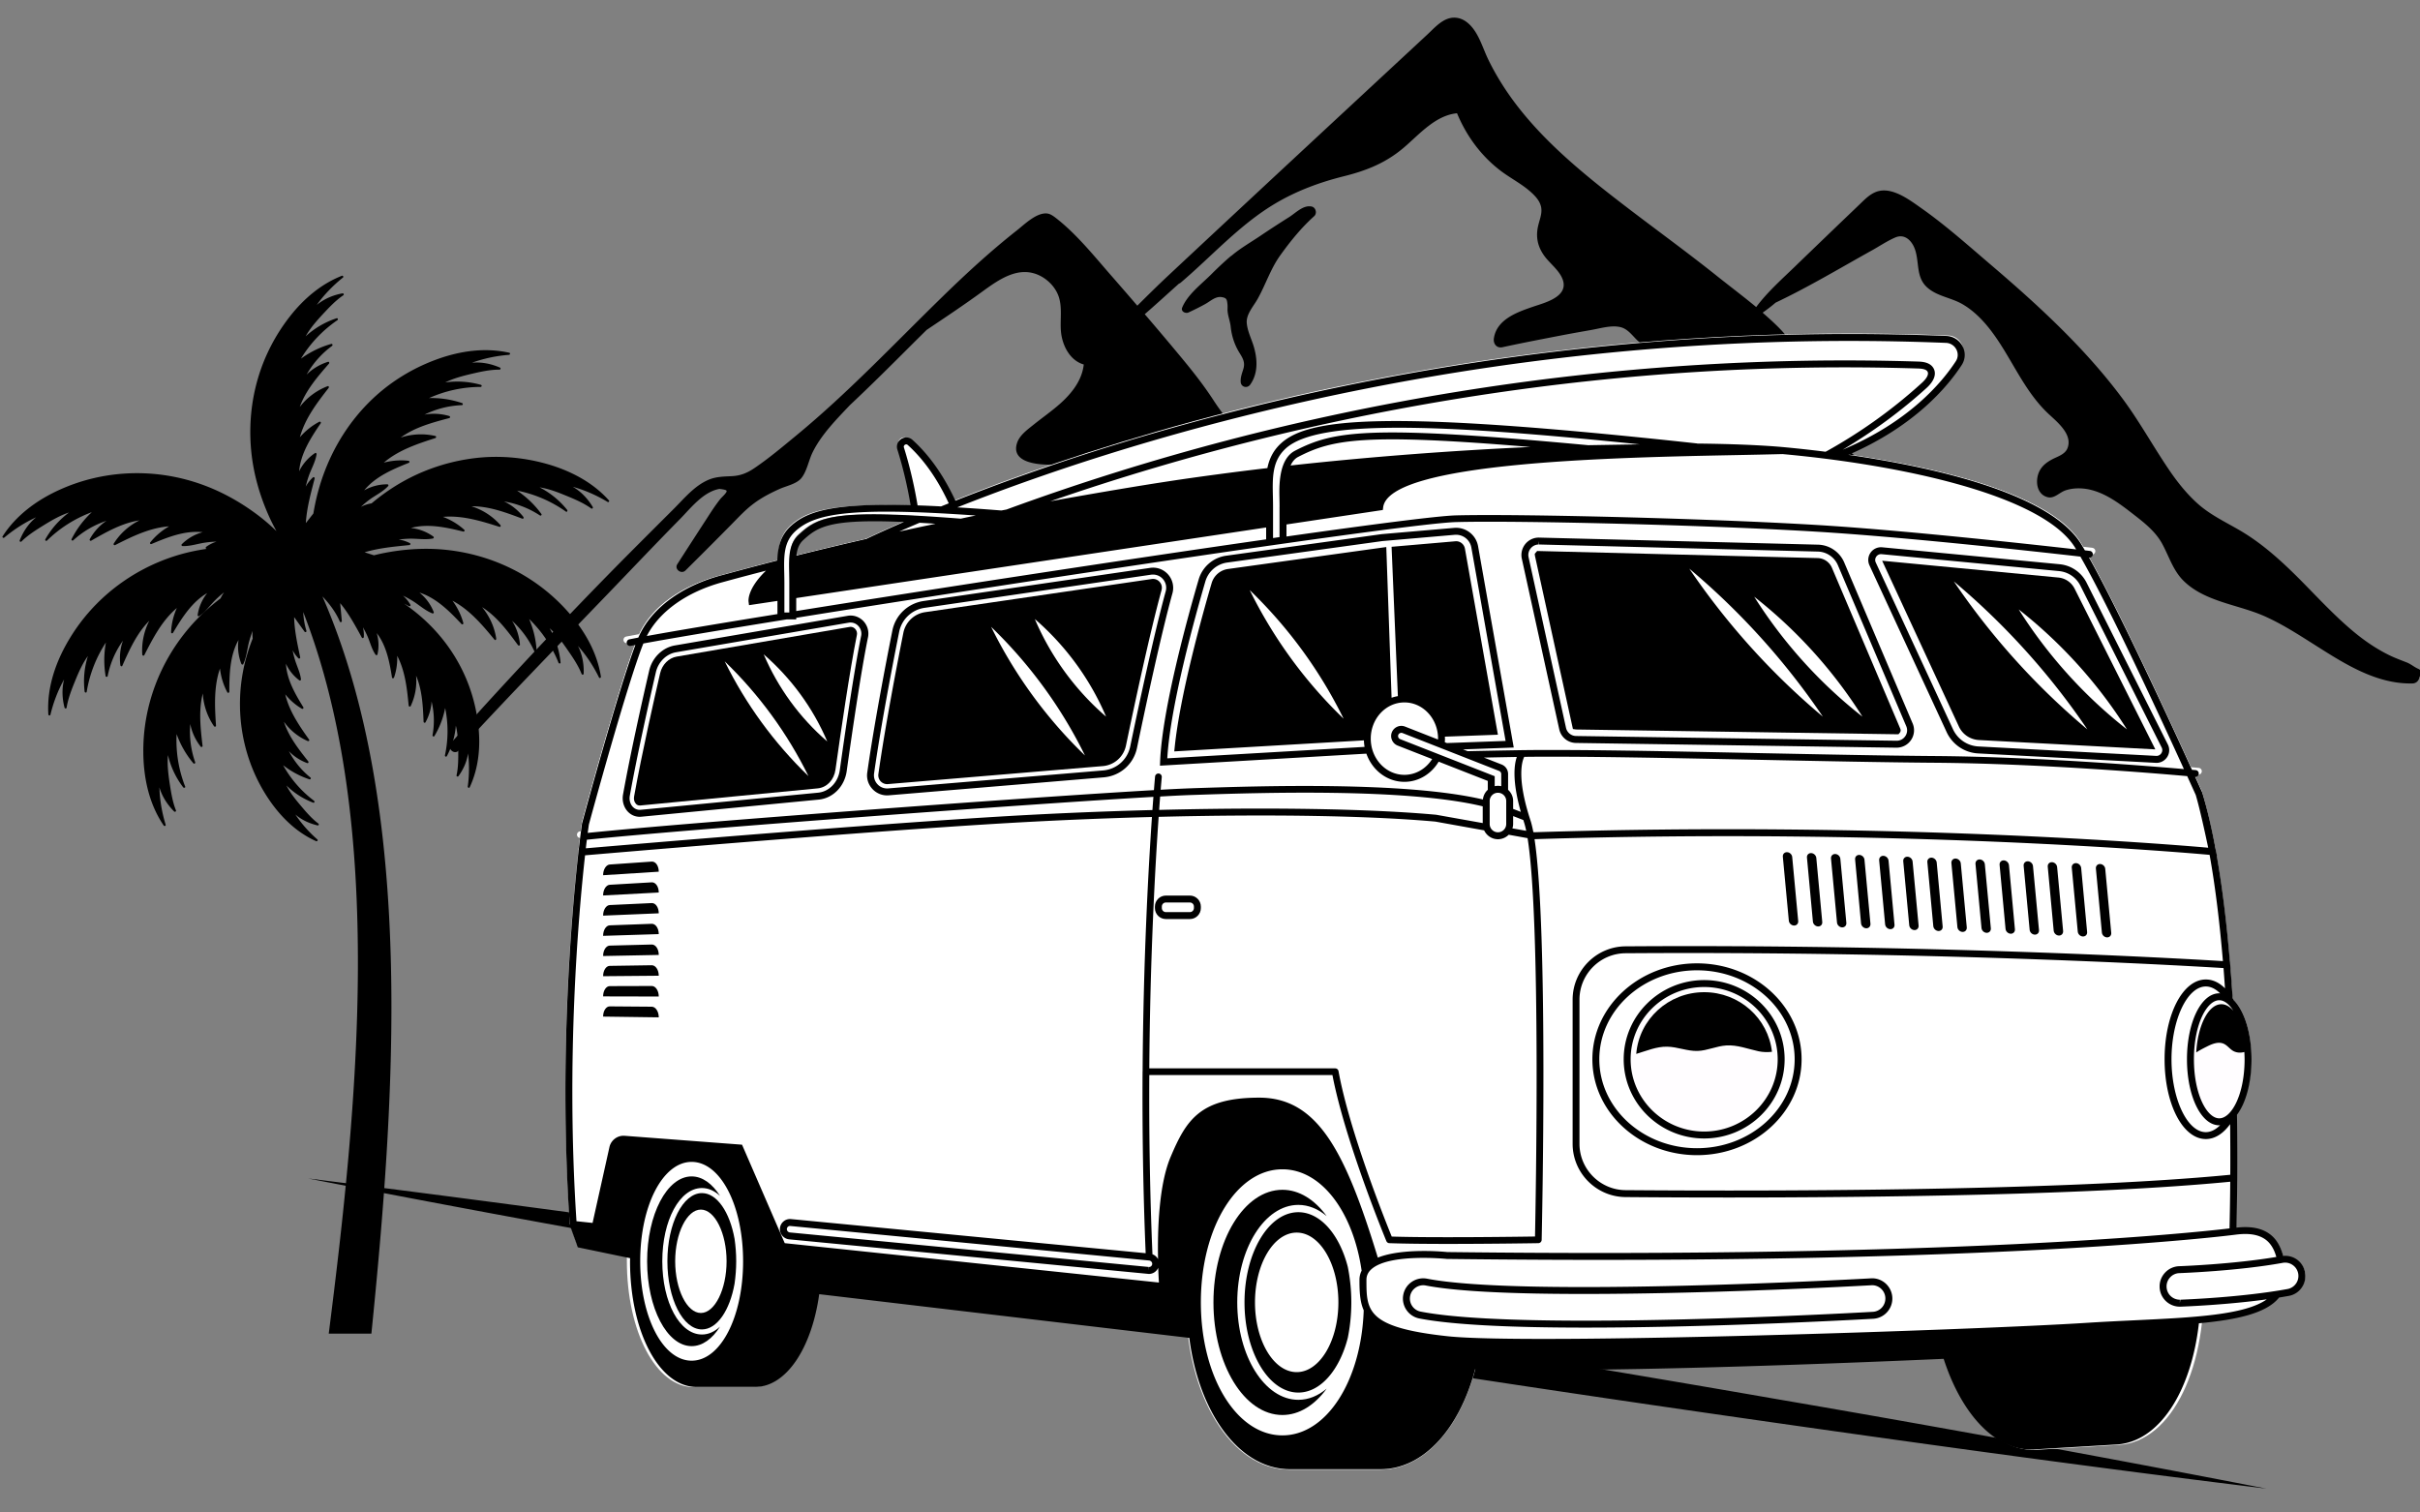
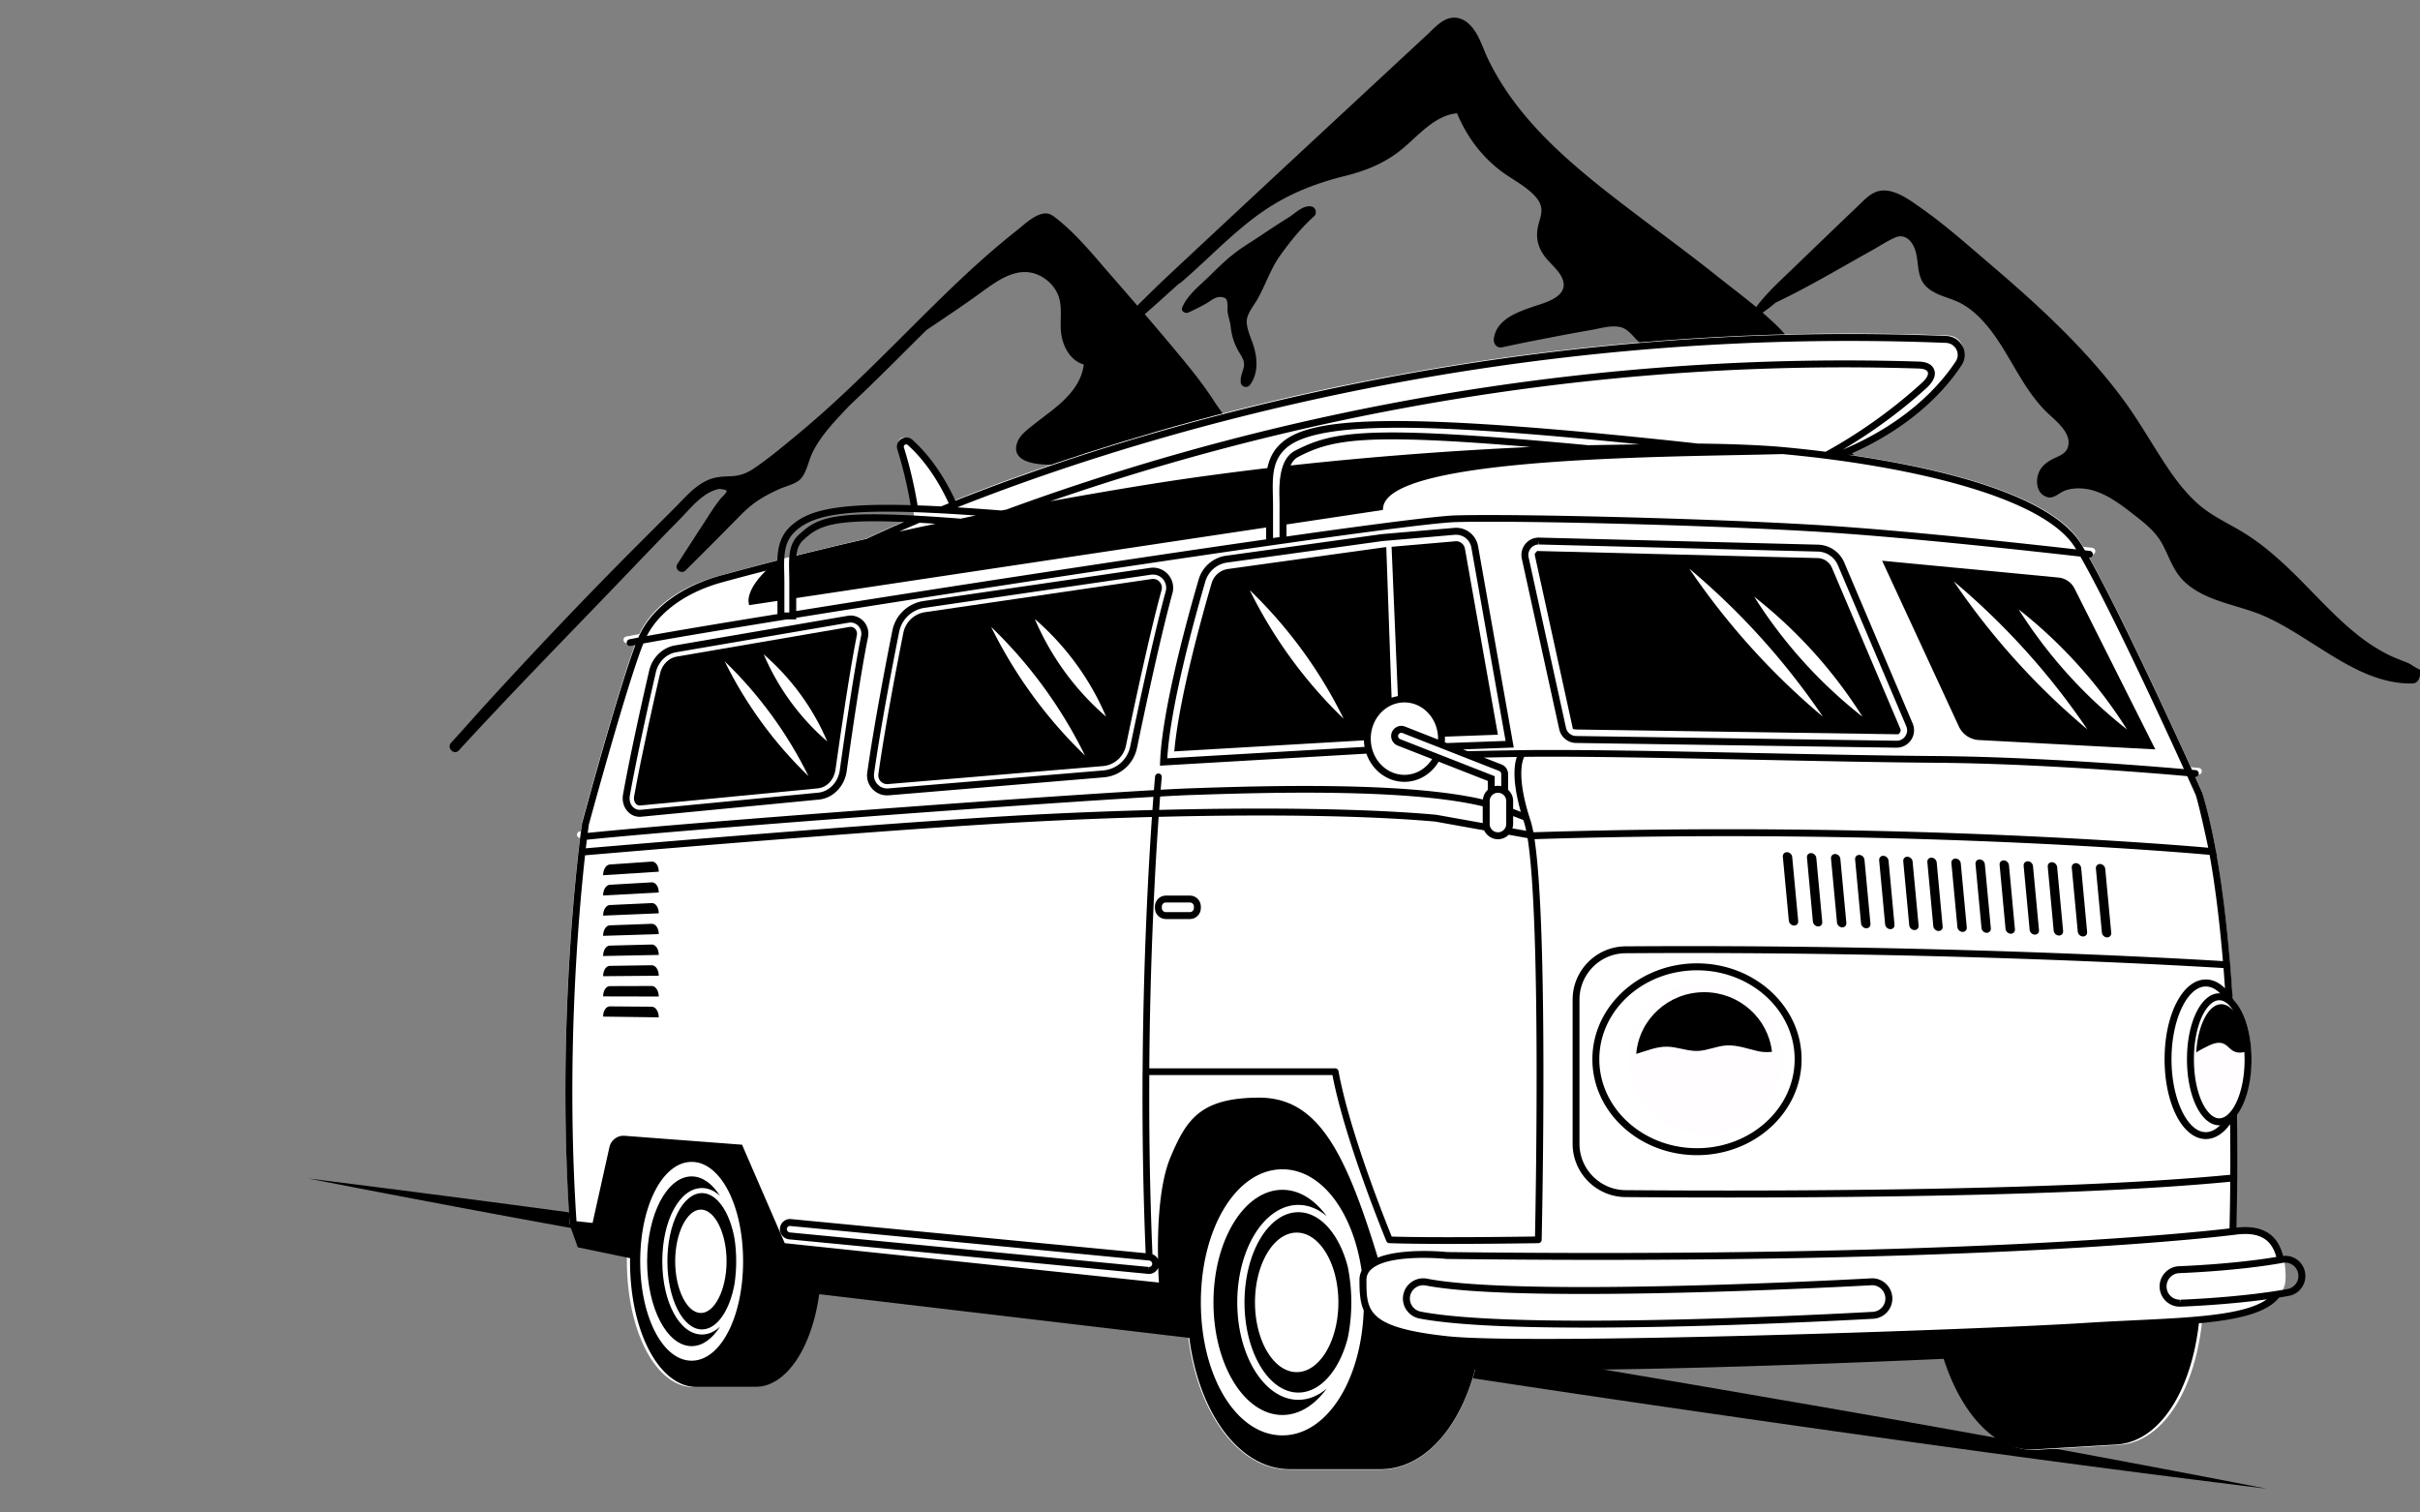
<svg xmlns="http://www.w3.org/2000/svg" width="960" height="600">
  <rect width="100%" height="100%" fill="#808080" stroke="none" />
  <path d="M705.61 555.16c-64.59-11.23-129.24-21.9-193.98-32.16-64.75-10.25-129.53-20.08-194.43-29.36-64.89-9.28-129.84-18.01-194.93-26.14a8276.26 8276.26 0 0 0 193.47 35.39c64.59 11.23 129.25 21.79 193.97 32.19 64.74 10.42 129.53 20.05 194.43 29.32 64.9 9.29 129.83 18.18 194.94 26.14a8915.844 8915.844 0 0 0-193.47-35.38zM498.88 118.6c-1.62 2.91-4.64 6.13-4.29 9.64.27 3.06 1.78 6.04 2.69 8.95 1.56 5.14 1.91 10.8-1.31 15.36-1.16 1.66-3.66 1.04-3.79-1.02-.12-1.91.51-3.35 1.04-5.13.85-2.79-.31-4.44-1.73-6.77-1.84-3.09-2.91-6.47-3.29-10.07-.22-2.12-1.03-3.97-1.22-6.09-.09-.95.07-1.91-.07-2.88-.18-1.82-.36-2.42-2.27-2.73-2.48-.4-4.48 1.64-6.63 2.81-2.16 1.2-4.33 2.26-6.55 3.29-1.16.53-3.09-.38-2.51-1.91 2.1-5.15 7.45-9.16 11.36-13.04 2.44-2.44 4.95-4.83 7.55-7.07.24-.22.49-.38.75-.56 3.49-2.95 7.62-5.3 11.28-7.77 3.79-2.56 7.61-5.04 11.49-7.48 2.62-1.65 5.62-4.91 8.95-4.2 1.65.35 2.25 2.7 1 3.82-5.19 4.66-9.45 9.96-13.52 15.62-3.78 5.28-5.74 11.54-8.93 17.23zm460.46 146.74c-1.6-.69-2.91-1.87-4.54-2.53-2.49-.97-4.97-1.88-7.38-3.09-4.57-2.28-8.83-5.14-12.81-8.36-7.91-6.42-14.83-13.99-21.98-21.21-7.32-7.36-15.05-14.45-24.03-19.71-5.51-3.22-11.32-5.95-16.21-10.14-4.26-3.69-7.86-8.08-11.08-12.67-6.75-9.73-12.36-20.18-19.45-29.69-7.21-9.67-15.27-18.65-23.79-27.13-8.82-8.79-18.11-17.05-27.56-25.13-9.23-7.85-18.4-16.11-28.32-23.09-4.67-3.28-11.7-8.7-17.76-6.54-2.75.97-4.82 3.19-6.88 5.17-2.97 2.85-5.92 5.66-8.89 8.51-5.6 5.39-11.19 10.76-16.76 16.15-5.28 5.09-10.83 10.04-15.23 15.92-5.08-4.2-10.36-8.17-15.43-12.21-15.24-12.17-31.19-23.4-46.43-35.57-14.08-11.27-27.73-23.62-37.74-38.73-2.43-3.69-4.69-7.58-6.62-11.55-1.82-3.73-3.04-7.88-5.33-11.36C583.23 9.53 580.5 7 576.87 7c-4.5 0-7.84 4.13-10.88 6.91-34.3 31.85-68.58 63.64-102.74 95.59-4.1 3.84-8.08 7.79-12.09 11.76-3.15-3.69-6.35-7.35-9.53-11.01-7.1-8.04-14.14-17.03-22.62-23.66-.97-.74-2.04-1.58-3.26-1.84-4.26-.81-9.33 4.26-12.36 6.64-10.44 8.23-20.24 17.24-29.75 26.53-19.03 18.56-37.23 37.92-57.79 54.85-5.39 4.44-10.83 9.04-16.62 12.95-2.8 1.91-5.53 3.01-8.94 3.17-3.22.16-6.19.16-9.22 1.44-5.51 2.34-9.52 7.25-13.65 11.39-5.1 5.09-10.19 10.17-15.27 15.26-20.05 20.09-39.58 40.68-58.75 61.64-4.86 5.31-9.61 10.76-14.46 16.05-1.84 2.03 1.17 5.04 3.04 3.04 19.18-20.91 39.02-41.24 58.7-61.67 9.7-10.07 19.31-20.22 29.13-30.19 4.29-4.39 9.17-10.74 15.56-11.9h.09c1.22.16 2.66.34 2.78.78.22.66-1.94 2.53-2.47 3.19-1.97 2.47-3.66 5.1-5.38 7.77-3.92 6.04-7.83 12.07-11.7 18.11-1.29 2 1.59 4.16 3.25 2.49 6.1-6.04 12.14-12.08 18.15-18.18 2.81-2.84 5.53-5.82 8.73-8.22 3.16-2.41 6.73-4.26 10.33-5.88 2.66-1.22 6.75-1.98 8.7-4.29 2.22-2.69 2.94-7.08 4.47-10.21 3.44-7.04 9.42-13.08 14.83-18.8 8.39-7.86 16.52-15.98 24.57-24.02 1.94-1.95 3.91-3.86 5.85-5.8 7.45-5 14.92-9.98 22.18-15.27 6.76-4.91 14.74-10.57 23.19-6.04 3.24 1.76 5.95 4.73 7.1 8.26 1.41 4.41.43 9.21.84 13.74.53 5.57 3.6 11.46 9.04 13.01-.76 6.94-5.63 12.49-10.92 16.87-2.93 2.44-6.06 4.66-9.07 7.08-2.41 1.94-5.41 4.06-6.45 7.13-2.62 7.88 8.23 8.7 13.27 8.66 7.06-.03 14.77-1.6 21.15 2.35 7.66 4.79 3.07 13.52-.04 19.74-1.56 3.17-3.25 6.39-5.75 8.95-2.75 2.82-6.32 4.48-9.86 6.1-12.54 5.72-22.97 14.11-31.7 24.75-9.92 12.08-17.45 25.81-24.75 39.55-1.6 3 2.48 6.57 4.95 3.82 7.85-8.86 15.89-17.8 26.62-23.22 5.33-2.66 10.61-4.95 14.62-9.48 3.6-4.08 6.38-8.7 10.53-12.27 14.81-12.7 36.02-14.52 50.23-28.22 3.75-3.6 6.4-9.14 11.6-10.86 5.39-1.78 10.83.44 13.96 5 5.29 7.74 5.63 17.78 11.79 25.1 3.6 4.25 8.58 7.06 13.4 9.75 6.09 3.42 12.19 6.79 18.27 10.17 5.35 2.97 9.97 5.33 16.23 5.48 3.22.09 6.2.22 9.04 1.84 2.73 1.57 4.99 3.75 7.21 5.95 5.56 5.41 11.1 10.83 16.63 16.27 2.11 2.06 4.19 4.41 6.88 5.73 2.64 1.31 5.52 1.25 8.39 1.06 15.58-1 31.1-.04 46.37 3.22 1.82.38 3.42-.82 3.51-2.66.02-.62.07-1.25.09-1.85.06-1.25-.91-2.28-2.04-2.66-13.61-4.69-27.34-8.95-41.2-12.7-3.25-.87-6.53-1.75-9.82-2.57-3.22-.8-6.63-1.43-8.99-3.98-1.84-2-2.97-4.75-4.35-7.06a90.189 90.189 0 0 0-5-7.63c-6.61-9.01-14.71-16.8-24-22.96-10.32-6.89-22.82-9.89-32.36-17.93-10.19-8.61-18.32-19.84-26.96-29.94-6.83-7.97-14.31-15.58-20.02-24.4-3.97-6.1-8.23-11.48-12.9-17.11-4.75-5.73-9.54-11.39-14.36-17.02 4.57-3.98 9.04-8.07 13.54-12.1.22-.09.47-.2.67-.37 12.52-10.64 23.4-23.03 37.63-31.48 8.52-5.04 17.65-8.41 27.23-10.79 9.04-2.26 16.67-5.33 23.8-11.43 6.17-5.28 12.45-12.7 21-13.54 3.78 9.08 9.63 17.05 17.54 23 3.93 2.93 8.39 5.17 11.99 8.48 1.5 1.38 2.95 2.94 3.6 4.89.95 2.75-.22 5.31-.87 7.97-1.16 4.6-.31 8.64 2.51 12.43 2.31 3.09 6.31 5.94 7.35 9.82 1.69 6.51-7.79 8.7-12.21 10.24-6.22 2.15-14.23 5.01-15.3 12.54-.28 2.13 1.18 3.95 3.44 3.44 7.75-1.69 15.58-3.18 23.37-4.69 3.91-.75 7.82-1.44 11.73-2.13 3.64-.62 8.1-2.04 11.74-1.13 2.93.72 4.73 3.44 6.82 5.41 2.5 2.31 5.48 3.79 8.5 5.32 5.79 2.94 10.01 7.82 10.83 14.48.15 1.38.25 2.88.02 4.26-.31 1.91-1.58 2.6-3.22 3.53-2.93 1.66-6.31 2.44-9.66 2.42-2.88-.04-5.88-1.35-8.7-.22-2.44.97-3.66 3.38-3.69 5.91-.06 6.48 5.44 11.39 6.6 17.53.56 3 .09 5.87-2.56 7.6-2.57 1.66-4.92 2.89-6.54 5.64-3.53 6.04-2.78 14.52-3.91 21.18-1.51 8.79-3.82 17.34-7.04 25.62-.82 2.1 1.6 4.22 3.6 3.6 17.36-5.35 23.43-23.65 32.75-37.29 4.86-7.06 11.61-14.42 20.62-15.52 1-.12 2.48-.29 3.26.51.62.62.84 2.25 1.18 3.09.69 1.69 1.64 3.22 2.88 4.57 2.44 2.62 5.79 4.26 9.2 5.22 8.17 2.35 16.69.2 24.88 1.98 4.5 1 8.04 3.19 10.08 7.42 2 4.1 2.71 8.7 5.4 12.49 5.3 7.35 15.33 8.82 21.91 14.7 8.32 7.39 15.65 16.08 23.4 24.07 4.44 4.59 8.86 9.19 13.21 13.89 4 4.29 8.04 9.07 12.7 12.66 4.55 3.51 10.17 4.1 15.65 5.14 6.79 1.31 13.59 2.62 20.34 4.07h.06c.4.25.81.47 1.18.75 2.91 2.06 5.33 4.69 6.95 7.88 1.75 3.44 6.61.4 5.1-2.97-6.7-15.12-26.59-15.61-36.1-28.06-5.57-7.26-8.61-16.11-14.27-23.37-6.1-7.83-14.03-13.87-21.25-20.59-14.36-13.42-25.28-29.93-38.38-44.49-6.54-7.26-13.78-13.45-21.44-19.49-3.73-2.93-7.5-6.04-10.23-9.95-2.78-4.04-4.09-8.7-5.2-13.39-2.22-9.54-4.75-17.84-11.76-25-2.15-2.22-4.47-4.28-6.82-6.35 1.78-1.26 3.51-2.57 5.13-3.97 13.14-6.23 25.69-13.78 38.4-20.84 2.96-1.66 5.93-3.66 9.06-5.01 3.91-1.69 6.79 1.48 7.92 4.95 1.69 5.23.31 10.99 4.88 14.96 3.84 3.38 9.28 3.94 13.67 6.42 5.29 3 9.5 7.69 12.99 12.61 7.06 9.97 11.75 21.62 20.61 30.31 3.48 3.42 10.48 8.48 8.3 14.27-.94 2.51-3.95 3.35-6.1 4.48-2.16 1.16-4 2.53-5.1 4.78-1.71 3.57-1.18 9.08 3.28 10.23 2.66.69 4.66-1.87 7.08-2.69 2.75-.93 5.82-1 8.7-.51 6.44 1.17 12.01 5.17 17.08 9.08 4.75 3.69 9.83 7.39 12.7 12.8 2.7 5.02 4.26 10.48 8.45 14.57 3.78 3.73 8.64 6.02 13.58 7.77 6.13 2.19 12.55 3.57 18.52 6.22 6.64 2.95 12.79 6.88 18.94 10.77 11.97 7.57 24.87 16.18 39.6 15.89 1.78-.02 2.71-1.31 2.91-2.69.84-.98.97-2.48-.49-3.1z" />
-   <path d="M241.03 199.11c-4.22-2.55-8.96-4.66-13.83-6.01 3.3 1.88 6 4.77 7.95 8.04.2.34-.23.83-.6.57-3-2.16-6.58-3.69-10-5.08-3.32-1.38-6.89-2.75-10.5-3.3 4.23 2.18 7.98 5.22 10.95 8.97.26.33-.09.95-.51.65-5.8-4.12-12.4-6.95-19.36-8.33 3.71 2.52 7.01 5.64 9.65 9.3.25.34-.23.8-.57.57a36.547 36.547 0 0 0-14.28-5.56c3.02 1.36 5.74 3.62 7.69 6.13.22.29.03.87-.42.7-6.44-2.43-13.23-4.99-20.19-4.93 4.43 1.39 8.41 3.96 11.5 7.47.26.29.02.84-.42.69-7.19-2.3-14.71-4.61-22.36-3.95 3.11 1.18 5.99 2.9 8.45 5.13.31.3-.03.8-.4.7-6.75-1.66-13.99-3.27-20.8-1.43 3.21.35 6.26 1.5 8.9 3.39.27.18.29.69-.11.78-3.04.6-6.14.03-9.2.08-1.48.04-2.96.16-4.42.34 1.53.23 3.02.7 4.44 1.42.4.21.17.76-.21.78-5.96.6-11.98 1.13-17.74 2.86 1.22.4 2.47.79 3.69 1.19.99-.23 1.97-.49 2.97-.69 9.06-1.88 18.39-2.45 27.58-1.25 9.15 1.19 18.1 4.01 26.25 8.38a73.587 73.587 0 0 1 21.36 17.33c5.88 6.98 10.47 15.26 11.89 24.38.06.42-.53.79-.76.31-2.17-4.41-4.99-8.74-8.35-12.5 1.71 3.35 2.42 7.24 2.27 10.99-.01.51-.66.53-.82.11-1.35-3.41-3.53-6.59-5.6-9.58-2.05-2.98-4.31-6.09-7.08-8.53 2.4 4.17 3.87 8.78 4.34 13.58.05.51-.66.51-.82.1-2.59-6.54-6.59-12.44-11.65-17.35 1.75 4.11 2.77 8.48 2.99 12.94.02.4-.6.6-.77.22-2.1-4.75-5.17-9-9.01-12.46 1.83 2.82 2.88 6.22 3.15 9.42.03.47-.57.52-.79.22-4.07-5.51-8.37-11.34-14.23-15.04 2.95 3.57 4.92 7.89 5.61 12.49.05.37-.4.78-.69.4-4.82-5.85-9.89-11.85-16.67-15.45 1.96 2.68 3.44 5.64 4.31 8.87.1.38-.42.7-.7.4-4.77-5.05-9.99-10.36-16.71-12.49 2.52 2.03 4.48 4.69 5.67 7.74.12.3-.23.64-.52.52-2.9-1.13-5.21-3.31-7.83-4.94-1.26-.78-2.55-1.48-3.87-2.11a14.05 14.05 0 0 1 2.95 3.59c.22.36-.19.75-.57.57-.65-.34-1.29-.67-1.96-1.01 9.17 6.27 16.86 14.56 22.14 24.5 3.83 7.17 6.26 15.05 7.24 23.11.29 2.32.46 4.7.46 7.06 0 6.22-1.1 12.42-3.74 18.1-.01.04-.04.08-.05.1-.22.47-.82.1-.76-.31.59-4.12.66-8.7.12-13.12-.48 3.25-1.87 6.35-3.8 8.99-.27.38-.87.14-.77-.32.73-3.26.7-6.78.67-10.1-.05-3.15-.17-6.48-.95-9.58-.34 4.21-1.55 8.32-3.57 12.09-.23.43-.86.12-.75-.34 1.34-6.18 1.36-12.56.08-18.74-.77 3.9-2.18 7.66-4.25 11.08-.24.43-.85.12-.76-.32.82-4.45.68-9.01-.38-13.39-.12 2.9-1.05 5.83-2.39 8.25-.21.39-.76.21-.78-.2-.25-6.12-.54-12.58-2.98-18.27.38 4.13-.35 8.28-2.15 12.08-.19.4-.75.14-.79-.22-.64-6.72-1.38-13.69-4.54-19.73.1 2.92-.3 5.83-1.26 8.61-.12.35-.74.44-.8 0-.99-6.1-2.19-12.62-6.06-17.61.82 2.74.91 5.61.29 8.45-.08.36-.59.36-.77.09-1.58-2.3-2.18-5.08-3.32-7.59-.51-1.13-1.08-2.2-1.67-3.26.29 1.25.42 2.56.34 3.86-.04.39-.57.6-.79.21-2.58-4.7-5.14-9.5-8.59-13.65.22 2.36.44 4.74.66 7.12.04.4-.62.58-.78.21-1.62-3.75-4.09-7.04-6.91-9.99 37.17 85.12 28.66 200.59 19.42 292.43h-16.92c11.3-89.08 22.91-201.66-10.13-286.25.13 2.53.52 5.04 1.27 7.45.14.49-.51.69-.75.32-1.38-1.92-2.74-3.83-4.12-5.76.11 5.39 1.3 10.67 2.4 15.93.08.39-.39.71-.7.4-.94-.96-1.69-2.01-2.29-3.17.23 1.27.53 2.51.91 3.75.78 2.62 2.09 5.09 2.39 7.81.04.31-.38.55-.64.37-2.31-1.74-4.14-3.99-5.31-6.59.32 6.27 3.65 11.99 6.89 17.26.22.36-.22.78-.57.59-2.56-1.5-4.77-3.43-6.6-5.72 1.56 6.66 5.53 12.44 9.46 17.96.29.39-.23.73-.57.57a22.817 22.817 0 0 1-9.42-7.66c1.87 5.87 5.85 10.92 9.65 15.73.23.29.03.84-.4.69-2.64-.96-5.27-2.61-7.27-4.74 2.08 4.03 5 7.61 8.56 10.48.34.26-.03.83-.41.7-3.8-1.25-7.34-3.17-10.46-5.62a44.999 44.999 0 0 0 12.28 14.13c.34.26.14.95-.33.75-4-1.52-7.61-3.84-10.62-6.83 1.46 2.9 3.59 5.55 5.64 7.96 2.1 2.49 4.36 5.16 7 7.13.37.27.17.87-.32.75-3.18-.74-6.31-2.18-8.78-4.32 2.44 3.68 5.47 7.05 8.71 9.89.39.36-.09.85-.49.68-8.29-3.69-14.79-10.39-19.62-17.92-9.33-14.56-12.57-32.3-9.39-49.27.84-4.49 2.17-8.92 3.86-13.2-.12-1-.12-2-.03-2.99-.55 1.41-1.02 2.85-1.41 4.3-.78 2.94-.97 6.07-2.3 8.84-.17.35-.65.18-.76-.1-1.2-3.01-1.56-6.27-1.13-9.44-3.45 6.16-3.62 13.57-3.64 20.52 0 .4-.6.6-.79.22-1.58-2.95-2.53-6.12-2.92-9.43-2.48 7.24-2.08 15.09-1.57 22.66.03.45-.57.52-.79.22a25.501 25.501 0 0 1-4.45-12.99c-1.74 6.75-.89 13.97-.09 20.82.03.34-.51.57-.73.29-1.99-2.52-3.56-5.73-4.14-9.02-.44 5.13.22 10.33 1.95 15.22.13.39-.44.73-.71.4-2.91-3.44-5.14-7.37-6.67-11.6A50.1 50.1 0 0 0 73.45 312c.21.49-.51.67-.77.34a33.667 33.667 0 0 1-6.05-12.79c-.35 3.7.14 7.57.67 11.17.56 3.58 1.14 7.38 2.51 10.78.14.42-.43.69-.71.42-2.66-2.65-4.83-5.96-5.86-9.57.12 5.02 1.03 10.1 2.47 14.8.16.49-.51.7-.77.32-5.88-8.61-8.08-19.15-8.09-29.47-.05-17.98 6.57-35.41 18.27-49.05 3.67-4.3 7.86-8.14 12.37-11.57.39-.84.86-1.65 1.4-2.4-1.17.92-2.3 1.9-3.36 2.94-2.18 2.14-3.95 4.75-6.52 6.48-.34.22-.68-.14-.6-.48.48-3.19 1.8-6.14 3.79-8.66-6.08 3.56-10.02 9.82-13.57 15.77-.19.35-.78.21-.76-.21.13-3.34.92-6.58 2.28-9.62-5.86 4.96-9.48 11.96-12.91 18.7-.21.4-.75.17-.8-.22-.31-4.65.67-9.3 2.79-13.43-4.93 4.92-7.91 11.56-10.7 17.84-.18.44-.72.16-.78-.19-.4-3.14-.12-6.66 1.04-9.76a36.098 36.098 0 0 0-6.08 14.06c-.09.4-.74.4-.81 0-.74-4.44-.7-8.92.11-13.31a50.382 50.382 0 0 0-7.62 19.55c-.09.51-.78.31-.82-.12-.57-4.74-.13-9.54 1.3-14.07-2.18 3-3.74 6.58-5.1 9.95-1.38 3.37-2.78 6.94-3.35 10.54-.06.42-.7.38-.81 0-.96-3.62-1.13-7.58-.17-11.23-2.47 4.39-4.29 9.22-5.43 14-.12.49-.8.36-.83-.09-.69-10.88 3.12-21.5 8.77-30.64 9.39-15.31 24.17-26.66 41.27-32.14 4.19-1.35 8.52-2.3 12.88-2.92h-.09c-.46.03-.53-.56-.22-.79 1.26-.91 2.65-1.6 4.1-2.07-1.5.05-3 .17-4.48.39-3 .43-5.93 1.49-8.99 1.38-.38-.03-.57-.46-.31-.73 2.32-2.3 5.17-3.95 8.3-4.78-7.02-.75-13.92 1.98-20.28 4.68-.44.19-.82-.26-.5-.65 2.07-2.58 4.6-4.71 7.45-6.35-7.62.56-14.66 4.01-21.4 7.43-.35.18-.8-.21-.57-.57 2.49-3.98 6.04-7.16 10.22-9.23-6.88 1.04-13.19 4.64-19.14 8.05-.36.22-.77-.19-.59-.57 1.53-2.78 3.84-5.46 6.64-7.3a36.527 36.527 0 0 0-13.18 7.72c-.35.33-.87-.09-.65-.5 2.01-4.01 4.74-7.61 8.02-10.66a50.487 50.487 0 0 0-17.77 11.26c-.35.36-.91-.08-.67-.5 2.35-4.18 5.59-7.79 9.4-10.63-3.45 1.13-6.74 3.02-9.8 4.91-3.13 1.94-6.46 3.99-9.09 6.61-.27.27-.85-.01-.69-.42 1.38-3.53 3.58-6.82 6.53-9.19-4.57 2.08-8.9 4.9-12.65 8.06-.35.28-.92-.08-.65-.52 5.39-8.43 13.73-14.47 22.76-18.53 17.3-7.78 37.02-8.56 54.96-2.48 8.9 3 17.22 7.69 24.61 13.44 2.18 1.71 4.29 3.56 6.3 5.52-.92-1.69-1.82-3.4-2.61-5.12-3.92-8.52-6.56-17.61-7.43-26.94-.91-9.66 0-19.5 2.77-28.8 2.6-8.77 6.92-17.04 12.54-24.24 5.47-7 12.38-12.94 20.72-16.21.39-.13.72.46.4.7-3.84 3.08-7.47 6.78-10.41 10.88 2.9-2.4 6.52-3.93 10.19-4.59.47-.09.74.48.34.76-3.04 2.05-5.67 4.87-8.15 7.53-2.47 2.66-5.01 5.55-6.79 8.76 3.52-3.22 7.7-5.67 12.29-7.18.46-.16.69.52.31.77-5.85 4-10.78 9.2-14.46 15.25 3.65-2.62 7.69-4.63 12.01-5.83.49-.13.69.51.34.78-4.16 3.04-7.6 6.95-10.12 11.42 2.35-2.39 5.45-4.15 8.48-5.1.43-.14.66.4.42.7-4.52 5.17-9.25 10.66-11.6 17.19 2.86-3.7 6.66-6.55 11.06-8.23.43-.18.61.4.4.69-4.65 5.96-9.4 12.19-11.41 19.56 2.17-2.51 4.75-4.58 7.7-6.13.34-.17.82.22.57.59-3.91 5.74-7.96 12.01-8.57 19.05a18.44 18.44 0 0 1 6.32-7.23c.34-.21.65.16.6.49-.47 3.06-2.12 5.77-3.11 8.66-.49 1.38-.87 2.78-1.2 4.19.74-1.35 1.68-2.58 2.85-3.66.3-.29.8 0 .7.42-1.51 5.82-3.13 11.65-3.5 17.67 1.02-1.27 2-2.53 2.99-3.8.16-.96.33-1.91.52-2.87 3.41-17.33 12.09-33.33 25.54-44.93 6.78-5.82 14.63-10.35 23.04-13.39 9.13-3.3 19.06-4.74 28.62-2.57.5.1.32.79-.12.82-4.9.38-9.96 1.41-14.69 3.14 3.77-.38 7.68.41 11.15 1.95.38.18.17.79-.22.79-3.71-.03-7.52.83-11.12 1.67-3.47.82-7.17 1.78-10.41 3.41 4.72-.68 9.54-.36 14.15.95.46.13.37.82-.12.82-7.04.01-14.03 1.54-20.45 4.43 4.44-.12 8.88.56 13.09 1.98.46.16.37.81-.1.82-5.17.21-10.21 1.5-14.8 3.77 3.27-.63 6.82-.35 9.84.55.4.12.42.72 0 .81-6.64 1.75-13.66 3.63-19.28 7.73 4.43-1.44 9.18-1.68 13.76-.62.42.1.36.69 0 .82-7.21 2.31-14.65 4.79-20.46 9.75 3.19-.83 6.49-1.12 9.79-.73.47.07.55.65.09.82-6.39 2.55-13.22 5.46-17.67 10.9 2.81-1.59 5.96-2.41 9.22-2.39.37 0 .53.46.29.7-2.08 2.27-4.97 3.6-7.41 5.39-1.2.89-2.33 1.85-3.39 2.84 1.33-.67 2.74-1.14 4.23-1.38 5.42-4.56 11.38-8.43 17.83-11.4 8.49-3.9 17.67-6.27 26.98-6.9 9.09-.58 18.34.59 27 3.35 8.41 2.72 16.43 7.12 22.35 13.79.3.27-.1.84-.53.59z" />
  <path fill="#fff" d="M383.4 216.52s-5.5-26.5-23.21-42.43c-1.74-1.56-4.47.21-3.77 2.44 2.96 9.4 7.47 27.08 7.52 47.73l19.46-7.74z" />
  <path fill="#fff" d="M336.92 216.94s180.19-94.15 435.92-83.86c4.78.18 7.59 5.48 5.01 9.44-6.95 10.67-22.74 28.39-55.14 39.37-48.81 16.56-385.79 35.05-385.79 35.05z" />
  <path fill="#fff" d="M365.09 215.32c125.17-51.44 261.24-76.25 396.52-72.04 1.9.07 4.13.32 5.02 1.99 1.15 2.1-.74 4.52-2.52 6.13a204.694 204.694 0 0 1-38.13 27.38c-2.68 1.48-5.17 2.94-7.58 4.4-50.29 13.25-273.84 27.42-353.31 32.14zm481.95 318.7s-204.65 11.36-275.18 7.17l-262.12-30.95-80.85-16.77-2.85-7.95 11.91-45.01 276.23-15.78 332.86 109.29z" />
  <path fill="#fff" d="m800 442.51 32.79-1.96c20.88-1.25 38.97 26.92 41.18 64.1 2.22 37.18-12.4 67.28-33.28 68.53l-32.78 1.96c-20.88 1.23-38.98-26.92-41.19-64.1-2.22-37.18 12.4-67.28 33.28-68.53zm-524.87 7.65h23.31c14.84 0 26.46 22 26.46 50.06 0 28.07-11.62 50.06-26.46 50.06h-23.31c-14.84 0-26.46-21.98-26.46-50.06 0-28.06 11.62-50.06 26.46-50.06z" />
  <path fill="#fff" d="M273.21 541.19c12.26 0 21.85-18 21.85-40.97s-9.59-40.96-21.85-40.96c-12.27 0-21.87 17.99-21.87 40.96 0 22.97 9.6 40.97 21.87 40.97z" />
  <path fill="#fff" d="M255.47 500.22c0 18.67 7.94 33.8 17.74 33.8 9.79 0 17.73-15.13 17.73-33.8 0-18.66-7.94-33.79-17.73-33.79-9.8 0-17.74 15.13-17.74 33.79z" />
  <path fill="#fff" d="M277.3 473.07c7.6 0 13.78 12.18 13.78 27.16 0 14.97-6.18 27.15-13.78 27.15-7.59 0-13.77-12.18-13.77-27.15.01-14.98 6.19-27.16 13.77-27.16zm0 56.33c8.86 0 15.79-12.81 15.79-29.18 0-16.35-6.94-29.17-15.79-29.17-8.85 0-15.78 12.82-15.78 29.17 0 16.36 6.94 29.18 15.78 29.18z" />
  <path fill="#fff" d="M265.27 500.22c0 12.14 5.19 21.97 11.61 21.97 6.41 0 11.62-9.83 11.62-21.97 0-12.13-5.21-21.97-11.62-21.97-6.42 0-11.61 9.84-11.61 21.97zm246.2-50.06h36.09c22.98 0 40.98 29.19 40.98 66.43s-18 66.42-40.98 66.42h-36.09c-22.98 0-40.98-29.18-40.98-66.42s18-66.43 40.98-66.43z" />
  <path fill="#fff" d="M508.49 570.96c18.98 0 33.85-23.88 33.85-54.36 0-30.49-14.87-54.37-33.85-54.37-18.98 0-33.85 23.88-33.85 54.37-.01 30.48 14.86 54.36 33.85 54.36z" />
  <path fill="#fff" d="M481.04 516.6c0 24.76 12.28 44.85 27.45 44.85s27.46-20.09 27.46-44.85c0-24.77-12.3-44.85-27.46-44.85-15.17-.01-27.45 20.07-27.45 44.85z" />
  <path fill="#fff" d="M514.83 480.68c11.82 0 21.44 16.11 21.44 35.92 0 19.81-9.62 35.92-21.44 35.92-11.82 0-21.42-16.12-21.42-35.92 0-19.81 9.61-35.92 21.42-35.92zm0 74.73c13.42 0 24.34-17.41 24.34-38.82 0-21.4-10.92-38.81-24.34-38.81-13.41 0-24.32 17.42-24.32 38.81 0 21.41 10.91 38.82 24.32 38.82z" />
-   <path fill="#fff" d="M496.19 516.6c0 7.73 1.89 15.16 5.26 20.62 3.38 5.47 7.96 8.53 12.73 8.53 9.93 0 17.99-13.05 17.99-29.16 0-16.1-8.05-29.15-17.99-29.15-9.94.01-17.99 13.06-17.99 29.16z" />
  <path fill="#fff" d="M230.89 326.1s17.01-62.71 22.84-74.86c5.85-12.16 18.96-19.44 31.61-22.84 12.63-3.4 72.42-20.42 168.66-35.97 96.25-15.56 210.97-18.96 253.74-15.08 42.78 3.9 103.54 15.08 117.64 37.92 14.09 22.84 48.11 98.68 48.11 98.68 17.99 59.31 13.39 179.85 13.39 179.85-117.88 13.6-341.28 6.84-341.28 6.84-13.4-44.19-24.02-64.2-46.38-64.2s-27.62 7.69-34 22.75c-7.14 16.88-4.4 51.06-4.4 51.06l-151.5-15.94-16.98-39.19-45.89-3.48a4.384 4.384 0 0 0-4.63 3.44l-6.97 31.39-8.8-.93c-5.85-86.05 4.84-159.44 4.84-159.44z" />
  <path fill="#fff" d="M884.59 382.16c2.55 31.28 2.92 63.21 2.79 84.86-69.06 6.9-194.08 6.65-242.27 6.26-10.9-.08-19.69-8.93-19.69-19.84v-57.42c0-10.9 8.81-19.77 19.7-19.84 122.39-.88 221.77 4.87 239.47 5.98zm3.59 106.06s-90.88 12.35-314.08 9.7c0 0-33.53-3.53-33.53 9.7 0 13.25.88 20.3 33.53 23.83 32.65 3.53 212.61-2.65 254.09-5.3 41.46-2.65 78.51-.88 78.51-19.4-.01-18.53-10.5-19.46-18.52-18.53z" />
-   <path fill="#fff" d="M629.33 525.26c51.64 0 110.66-3.31 114.39-3.52 3.69-.21 6.5-3.36 6.3-7.05-.22-3.67-3.36-6.52-7.05-6.28-1.38.08-137.95 7.73-177.14.12-3.64-.7-7.13 1.66-7.83 5.27a6.665 6.665 0 0 0 5.27 7.83c14.03 2.72 39.04 3.63 66.06 3.63zm236.59-8.34h.22c.97-.03 24.08-.86 42.89-4.27 3.62-.67 6.04-4.15 5.38-7.77a6.686 6.686 0 0 0-7.77-5.39c-17.84 3.25-40.72 4.06-40.96 4.08a6.675 6.675 0 0 0-6.44 6.91c.12 3.61 3.09 6.44 6.68 6.44zM569.61 323.75c-35.97-3.27-97.27-3.27-160.22 0-50.49 2.62-144.59 10.51-179.89 13.52.8-7.17 1.39-11.17 1.39-11.17s17.01-62.71 22.84-74.86c5.85-12.16 18.96-19.44 31.61-22.84 12.63-3.4 72.42-20.42 168.66-35.97 96.25-15.56 210.97-18.96 253.74-15.08 42.78 3.9 103.54 15.08 117.64 37.92 14.09 22.84 48.11 98.68 48.11 98.68 2.12 6.96 5.44 23.14 5.44 23.14s-117.3-11.17-270.26-6.34l-39.06-7zm63.72 96.03c0 9.76 4.25 19.13 11.8 26.04 7.55 6.89 17.79 10.78 28.48 10.78 22.25 0 40.27-16.48 40.27-36.81 0-20.32-18.02-36.82-40.27-36.82-22.24-.01-40.28 16.48-40.28 36.81z" />
  <path fill="#fffdff" d="M645.8 419.78c0 8 3.23 15.67 8.99 21.33 5.74 5.65 13.54 8.83 21.67 8.83 16.95 0 30.67-13.5 30.67-30.16s-13.73-30.17-30.67-30.17-30.66 13.51-30.66 30.17z" />
  <path fill="#fff" d="M861.22 419.78c0 16.79 6.74 30.38 15.06 30.38 8.31 0 15.06-13.6 15.06-30.38s-6.75-30.39-15.06-30.39c-8.32 0-15.06 13.61-15.06 30.39z" />
  <path fill="#fffdff" d="M870.13 419.78c0 13.75 5.14 24.91 11.48 24.91 6.32 0 11.46-11.15 11.46-24.91 0-13.75-5.14-24.9-11.46-24.9-6.34 0-11.48 11.14-11.48 24.9z" />
  <path fill="#fff" d="M230.08 329.8c46.06-4.83 212.59-16.96 241.89-17.95l.97-.02c28.54-.95 95.43-3.18 123.34 6.75 2.56.91 5.66 2.06 9.17 3.44a9 9 0 0 0 .48 3.05c-4.09-1.61-7.66-2.95-10.55-3.99-27.44-9.77-93.95-7.54-122.35-6.6l-.99.04c-29.26.97-195.66 13.1-241.68 17.92a1.34 1.34 0 0 1-1.47-1.18c-.06-.73.47-1.38 1.19-1.46zm519.54-106.96 29.54 63.82a7.868 7.868 0 0 0 6.78 4.58l67.91 3.61-31.09-61.88a6.669 6.669 0 0 0-5.37-3.67l-67.77-6.46" />
  <path fill="#fff" d="M746.89 217.23c.12 0 .25 0 .36.01l70.66 6.74c4.13.41 7.78 2.89 9.64 6.6L859.9 295c1.24 2.47-.57 5.35-3.28 5.35-.08 0-.15-.01-.21-.01l-70.76-3.75c-4.91-.26-9.29-3.22-11.35-7.67l-30.75-66.45c-1.14-2.48.69-5.24 3.34-5.24zm2.73 5.61 29.54 63.82a7.868 7.868 0 0 0 6.78 4.58l67.91 3.61-31.09-61.88a6.669 6.669 0 0 0-5.37-3.67l-67.77-6.46m-2.87-.28h-.01.01m-136.14-3.84c-.04 0-.09 0-.16.08-.05.08-.04.13-.04.17l14.89 67.94c.03.09.11.16.2.16l127.62 1.9c.05 0 .1 0 .17-.09.05-.09.04-.14.02-.15l-27.23-64.11c-.75-1.81-2.49-3.01-4.4-3.06l-111.07-2.82" />
  <path fill="#fff" d="M610.61 213.38h.18l111.03 2.81c4.05.13 7.65 2.62 9.21 6.36l27.22 64.07c1.52 3.66-1.17 7.67-5.12 7.67h-.09l-127.61-1.9a5.543 5.543 0 0 1-5.33-4.35l-14.9-67.93c-.76-3.47 1.88-6.73 5.41-6.73zm0 5.34c-.04 0-.09 0-.16.08-.05.08-.04.13-.04.17l14.89 67.94c.03.09.11.16.2.16l127.62 1.9c.05 0 .1 0 .17-.09.05-.09.04-.14.02-.15l-27.23-64.11c-.75-1.81-2.49-3.01-4.4-3.06l-111.07-2.82" />
  <path fill="#fff" d="M248.65 255.17c.09 0 .18 0 .27-.03 37.28-7.53 302.97-48.63 328.68-49.32 25.88-.71 107.77 1.36 149.89 4.22 41.05 2.78 101.63 9.86 102.24 9.93.73.11 1.39-.44 1.48-1.17.08-.74-.44-1.4-1.19-1.49-.59-.07-61.24-7.16-102.35-9.94-42.19-2.87-124.22-4.92-150.14-4.23-25.79.7-291.83 41.83-329.15 49.38-.71.14-1.18.84-1.04 1.57.15.65.71 1.08 1.31 1.08z" />
  <path fill="#fff" d="m556.49 290.5 36.18-1.32-12.84-72.51a2.227 2.227 0 0 0-2.18-1.84l-24.25 2.09 3.09 73.58zm-7.97-73.16-61.51 8.53a6.582 6.582 0 0 0-5.39 4.65c-3.9 13.31-12.54 44.44-14.68 65.16l84.18-4.9-2.6-73.44z" />
  <path fill="#fff" d="m548.52 217.34-61.51 8.53a6.582 6.582 0 0 0-5.39 4.65c-3.9 13.31-12.54 44.44-14.68 65.16l84.18-4.9-2.6-73.44zm7.97 73.16 36.18-1.32-12.84-72.51a2.227 2.227 0 0 0-2.18-1.84l-24.25 2.09 3.09 73.58zm-80-61.47c1.31-4.51 5.14-7.81 9.79-8.45l61.86-8.57 28.84-2.49a7.557 7.557 0 0 1 8.11 6.22l13.92 78.56-43.17 1.57-94.67 5.51c.8-20.67 10.79-56.85 15.32-72.35zm395.61 78.26c.68 0 1.26-.52 1.33-1.21.08-.74-.47-1.39-1.2-1.45-.56-.05-55.96-5.29-104.03-5.62-19.67-.14-45.07-.66-69.64-1.17-36.51-.75-74.28-1.52-96.48-1.15-36.87.64-48.06 1.19-48.16 1.19-.74.04-1.31.66-1.27 1.4.04.74.57 1.34 1.4 1.27.12-.01 11.29-.57 48.09-1.19 22.14-.38 59.89.39 96.38 1.14 24.58.51 49.99 1.03 69.68 1.16 47.96.35 103.24 5.57 103.78 5.62.03.01.08.01.12.01zm-415.12-78.83c1 0 1.94.42 2.61 1.18.8.92 1.09 2.11.76 3.31-4.69 17.01-10.88 46.06-14.17 61.88-.93 4.51-4.65 7.8-9.24 8.18l-85.58 7.17c-1.06.09-2.12-.31-2.86-1.09a3.45 3.45 0 0 1-.92-2.9c2.6-18.56 7.35-43.23 9.95-56.29a10.36 10.36 0 0 1 8.64-8.19l90.28-13.2c.18-.04.36-.05.53-.05z" />
  <path fill="#fff" d="M456.98 228.46c1 0 1.94.42 2.61 1.18.8.92 1.09 2.11.76 3.31-4.69 17.01-10.88 46.06-14.17 61.88-.93 4.51-4.65 7.8-9.24 8.18l-85.58 7.17c-1.06.09-2.12-.31-2.86-1.09a3.45 3.45 0 0 1-.92-2.9c2.6-18.56 7.35-43.23 9.95-56.29a10.36 10.36 0 0 1 8.64-8.19l90.28-13.2c.18-.04.36-.05.53-.05zm-105.92 84.83c.18 0 .38 0 .57-.03l85.58-7.15c5.97-.51 10.82-4.78 12.04-10.66 3.27-15.76 9.45-44.74 14.11-61.68.6-2.18.07-4.49-1.44-6.18a6.623 6.623 0 0 0-5.92-2.17l-90.27 13.21c-5.61.82-10.12 5.1-11.22 10.66-2.61 13.1-7.38 37.84-10 56.46-.27 2.01.36 4 1.74 5.47a6.621 6.621 0 0 0 4.81 2.07zm-14.53-65.74c.65 0 1.27.27 1.77.78.64.66.91 1.57.73 2.45-2.87 14.14-6.57 39.66-8.52 53.62-.57 4.12-3.44 7.13-7.13 7.49l-70.65 6.82c-.84.06-1.39-.34-1.72-.69-.65-.7-.92-1.78-.72-2.87 3.14-17.52 8.31-40.22 10.37-49.16.78-3.4 3.44-6.05 6.6-6.6l68.89-11.8c.12-.03.25-.04.38-.04z" />
  <path fill="#fff" d="M336.53 247.55c.65 0 1.27.27 1.77.78.64.66.91 1.57.73 2.45-2.87 14.14-6.57 39.66-8.52 53.62-.57 4.12-3.44 7.13-7.13 7.49l-70.65 6.82c-.84.06-1.39-.34-1.72-.69-.65-.7-.92-1.78-.72-2.87 3.14-17.52 8.31-40.22 10.37-49.16.78-3.4 3.44-6.05 6.6-6.6l68.89-11.8c.12-.03.25-.04.38-.04zm-84.01 74.27c.16 0 .33-.01.49-.03l70.65-6.82c5.08-.48 9.14-4.66 9.91-10.15 1.95-13.92 5.64-39.37 8.49-53.43.38-1.88-.2-3.84-1.56-5.25a5.535 5.535 0 0 0-4.91-1.63l-68.88 11.8c-4.39.75-8.04 4.35-9.1 8.96-2.08 8.97-7.25 31.74-10.4 49.32-.38 2.04.18 4.12 1.48 5.52 1.03 1.1 2.39 1.71 3.83 1.71zm209.56 40.73h9.57c1.65 0 2.98-1.33 2.98-2.97v-.64a2.99 2.99 0 0 0-2.98-2.99h-9.57c-1.65 0-2.98 1.34-2.98 2.99v.64c0 1.64 1.33 2.97 2.98 2.97zm-224.14-16.06 22.17-1.42c0-2.32-1.25-4.13-2.78-4.01l-16.74 1.16c-1.47.1-2.65 2-2.65 4.27zm0 8.03 22.17-1.17c0-2.32-1.25-4.14-2.78-4.05l-16.74.99c-1.47.08-2.65 1.97-2.65 4.23zm0 8.05 22.17-.94c0-2.32-1.25-4.14-2.78-4.08l-16.74.79c-1.47.08-2.65 1.97-2.65 4.23zm0 8.04 22.17-.68c0-2.33-1.25-4.17-2.78-4.11l-16.74.61c-1.47.05-2.65 1.92-2.65 4.18zm0 8.04 22.17-.43c0-2.34-1.25-4.18-2.78-4.14l-16.74.42c-1.47.03-2.65 1.89-2.65 4.15zm0 8.05 22.17-.2c0-2.32-1.25-4.19-2.78-4.18l-16.74.25c-1.47.03-2.65 1.87-2.65 4.13zm0 8.04 22.17.05c0-2.32-1.25-4.21-2.78-4.21l-16.74.07c-1.47 0-2.65 1.83-2.65 4.09zm0 8.05 22.17.28c0-2.32-1.25-4.22-2.78-4.23l-16.74-.13c-1.47-.01-2.65 1.82-2.65 4.08zM547.25 199.8l-250 37.54s-.78-5.99 11.04-15.06c27.8-7.12 77.62-18.86 145.71-29.86 96.25-15.56 210.97-18.96 253.74-15.08-45.8 1.29-157.76.6-160.49 22.46zm-4.95 92.29c0 8.72 6.61 15.81 14.78 15.81 8.15 0 14.78-7.09 14.78-15.81 0-8.73-6.62-15.82-14.78-15.82-8.17 0-14.78 7.09-14.78 15.82z" />
  <path fill="#fff" d="M594.34 319.25c1.47 0 2.66-1.19 2.66-2.67v-10.43c0-1.09-.66-2.08-1.69-2.48l-38.49-15.1c-1.36-.53-2.92.14-3.46 1.51a2.67 2.67 0 0 0 1.51 3.47l36.79 14.44v8.6c0 1.47 1.19 2.66 2.68 2.66z" />
  <path fill="#fff" d="M594.34 330.75c2.58 0 4.67-2.09 4.67-4.67v-9.14c0-2.58-2.09-4.69-4.67-4.69-2.59 0-4.68 2.1-4.68 4.69v9.14c0 2.58 2.09 4.67 4.68 4.67z" />
  <path fill="#fff" d="M452.79 424.83c0-.04-.02-.07-.02-.09 0-.04.02-.07.03-.09.43-67.6 4.89-116.82 4.96-117.47.06-.74.74-1.27 1.46-1.21.74.07 1.27.71 1.21 1.45-.07.65-4.47 49.16-4.95 115.98h74.04c.64 0 1.2.47 1.31 1.1 4.38 24.11 18.84 60.1 21.19 65.88 16.35.54 50.08.09 57.08-.01.3-14.37 2.71-143.45-4.34-164.83-7.05-21.4-2.34-27.69-1.78-28.32.47-.56 1.29-.61 1.84-.14.56.45.64 1.3.19 1.87-.05.05-4.3 5.79 2.29 25.75 7.57 22.97 4.57 161.14 4.44 167.01-.03.73-.6 1.3-1.32 1.31-.27.01-18.53.3-35.97.3-8.8 0-17.4-.08-23.39-.3-.52-.03-.97-.34-1.18-.82-.16-.4-16.43-39.68-21.48-66.12h-72.94c-.13 23.32.22 48.79 1.42 75.18.03.74-.55 1.36-1.27 1.39h-.06c-.71 0-1.3-.56-1.34-1.27-1.21-26.92-1.55-52.85-1.4-76.55h-.02z" />
-   <path fill="#fff" d="M455.31 503.88c1.39.01 2.58-1.03 2.7-2.42.13-1.47-.97-2.78-2.47-2.92L312.7 484.81c-1.52-.17-2.82.94-2.95 2.4-.13 1.47.99 2.78 2.48 2.92l142.84 13.74c.09.01.16.01.24.01zm346.42-263.27c11.52 18.23 26.13 34.47 43.1 47.77-11.49-18.25-26.14-34.44-43.1-47.77zm-25.84-11.18c14.91 21.98 32.83 41.89 53.19 58.95-14.89-21.99-32.86-41.86-53.19-58.95zm-79.5 6.12c11.52 18.23 26.13 34.46 43.1 47.76-11.49-18.25-26.14-34.44-43.1-47.76zm-25.84-11.18c14.9 21.98 32.83 41.89 53.18 58.94-14.89-22-32.85-41.87-53.18-58.94zm-260.67 20.07c6.35 14.91 16.09 28.29 28.36 38.86-6.3-14.91-16.1-28.26-28.36-38.86zm-17.41 3.11c9.39 19.08 22.06 36.49 37.39 51.23-9.36-19.09-22.08-36.47-37.39-51.23zm103-14.65c9.39 19.07 22.06 36.49 37.4 51.23-9.36-19.09-22.08-36.47-37.4-51.23zm-193.56 25.62c5.66 13.3 14.35 25.24 25.31 34.69-5.65-13.32-14.38-25.24-25.31-34.69zm-15.54 2.76c8.38 17.03 19.69 32.56 33.36 45.71-8.35-17.02-19.71-32.54-33.36-45.71zm217.01-46.46 5.35-.95v-14.06c0-1.46-.03-2.88-.07-4.27-.15-6.89.61-14.4 5.51-16.93 15.54-8.03 30.18-10.03 116.16-2.03l43.13-.7c-122.1-13.28-153.62-10.44-164.63-.34-5.83 5.36-5.67 12.53-5.49 20.12.03 1.35.05 2.74.05 4.16v15zm-189.82-6.36c7.78-7.13 20.88-10.81 83.08-5.87-4.17.82-10.1 1.94-16.15 3.26-50.83-3.96-56.24-.78-63.73 6.1-3.58 3.29-3.47 8.1-3.34 14.19.03 1.23.05 2.49.05 3.78v13.27h-4.71v-13.27c0-1.25-.02-2.48-.06-3.68-.15-6.69-.31-13.04 4.86-17.78zm362.9 184.59c13.99 0 25.49 10.39 27 23.75-1.79.21-3.61.16-5.27-.19-4.3-.93-8.53-2.63-12.91-2.34-3.88.25-7.54 2.07-11.44 2.18-4.09.13-8.05-1.64-12.14-1.7-4.24-.05-8.22 1.69-12.29 2.88 1.1-13.75 12.79-24.58 27.05-24.58zm199.97 21.79c-1.36.68-2.73 1.4-3.99 2.23.61-10.83 4.86-19.23 10.01-19.23 5.09 0 9.28 8.17 9.99 18.79-1.8.75-3.94.74-5.57-.34-1.21-.81-2.12-2.05-3.42-2.66-2.24-1.03-4.82.09-7.02 1.21zm-166.25-50.25-2.38-25.52c-.11-1.01.66-1.82 1.69-1.78 1.03.04 1.95.9 2.04 1.92l2.38 25.52c.1 1.03-.67 1.82-1.69 1.78-1.02-.04-1.93-.9-2.04-1.92zm9.6.36-2.39-25.52c-.09-1.03.66-1.82 1.7-1.78 1.03.04 1.93.9 2.04 1.92l2.38 25.52c.09 1.02-.66 1.82-1.69 1.78-1.04-.04-1.95-.89-2.04-1.92zm9.58.36-2.38-25.52c-.09-1.03.66-1.82 1.69-1.78 1.03.04 1.95.9 2.04 1.92l2.38 25.52c.1 1.03-.65 1.82-1.69 1.78-1.03-.03-1.94-.89-2.04-1.92zm9.6.37-2.39-25.52c-.09-1.02.66-1.82 1.7-1.78 1.02.04 1.94.9 2.04 1.92l2.38 25.52c.09 1.03-.66 1.82-1.69 1.78-1.04-.04-1.95-.9-2.04-1.92zm9.58.36-2.38-25.52c-.09-1.03.66-1.82 1.69-1.78 1.04.04 1.95.9 2.04 1.92l2.39 25.52c.09 1.03-.66 1.82-1.7 1.78-1.03-.04-1.94-.89-2.04-1.92zm9.6.37-2.38-25.52c-.1-1.02.66-1.82 1.69-1.78 1.02.04 1.93.9 2.04 1.92l2.38 25.52c.09 1.01-.66 1.82-1.69 1.78-1.03-.04-1.95-.9-2.04-1.92zm9.58.36-2.38-25.52c-.09-1.03.66-1.82 1.69-1.78 1.04.04 1.95.9 2.04 1.92l2.39 25.52c.09 1.01-.66 1.82-1.7 1.78-1.03-.04-1.94-.9-2.04-1.92zm9.6.36-2.38-25.52c-.1-1.03.66-1.82 1.69-1.78 1.03.04 1.95.9 2.04 1.92l2.38 25.5c.11 1.03-.66 1.83-1.69 1.79-1.03-.03-1.95-.89-2.04-1.91zm9.59.36-2.39-25.52c-.09-1.03.67-1.83 1.69-1.79 1.04.04 1.95.91 2.04 1.93l2.38 25.5c.09 1.03-.66 1.83-1.69 1.79-1.03-.02-1.94-.89-2.03-1.91zm9.59.36-2.38-25.5c-.11-1.03.66-1.83 1.69-1.79 1.03.04 1.95.91 2.04 1.94l2.38 25.5c.1 1.03-.66 1.83-1.68 1.79-1.04-.05-1.96-.92-2.05-1.94zm9.59.36-2.39-25.51c-.09-1.02.66-1.83 1.7-1.79 1.03.04 1.94.91 2.04 1.93l2.38 25.5c.09 1.03-.67 1.83-1.69 1.79-1.04-.02-1.95-.9-2.04-1.92zm9.59.36-2.38-25.5c-.1-1.03.66-1.83 1.69-1.79 1.03.04 1.95.91 2.04 1.92l2.38 25.52c.1 1.03-.66 1.83-1.69 1.79-1.03-.04-1.94-.91-2.04-1.94zm9.59.37-2.39-25.51c-.09-1.03.66-1.83 1.7-1.79 1.03.04 1.93.91 2.04 1.92l2.38 25.52c.09 1.03-.67 1.82-1.69 1.78-1.04-.04-1.95-.9-2.04-1.92zm11.62 2.28c1.04.04 1.79-.76 1.7-1.78l-2.39-25.52c-.09-1.02-1-1.88-2.04-1.92-1.03-.04-1.78.77-1.69 1.78l2.38 25.52c.11 1.03 1.02 1.88 2.04 1.92z" />
  <path d="M880.72 446.36c-.12 0-.25.04-.36.04-7.18 0-12.8-11.5-12.8-26.18 0-14.69 5.62-26.18 12.8-26.18.12 0 .25.03.36.04-1.74-1.75-3.66-2.75-5.68-2.75-7.38 0-13.62 13.23-13.62 28.89s6.25 28.9 13.62 28.9c2.02-.01 3.94-1.02 5.68-2.76zm3.96-.42c-2.69 3.71-6 5.92-9.63 5.92-9.18 0-16.37-13.91-16.37-31.65 0-17.75 7.19-31.65 16.37-31.65 2.77 0 5.34 1.27 7.59 3.51-.18-2.67-.38-5.36-.58-8.04-21.23-1.3-118.22-6.71-237.24-5.88-10.07.06-18.25 8.31-18.25 18.39v57.2c0 10.05 8.18 18.3 18.23 18.39 49.45.39 171.36.58 239.94-6.1.04-5.99.02-12.77-.06-20.09zm5.64-28.61c-1.59.43-3.32.32-4.71-.6-1.21-.79-2.1-2.04-3.42-2.65-2.22-1.03-4.79.09-6.97 1.21-1.36.67-2.71 1.39-3.99 2.22.62-10.79 4.84-19.14 9.99-19.14 1.72 0 3.33.95 4.74 2.6-1.69-2.67-3.67-4.18-5.59-4.18-4.86 0-10.05 9.41-10.05 23.42 0 14.01 5.2 23.43 10.05 23.43 4.84 0 10.05-9.41 10.05-23.43-.01-.98-.05-1.94-.1-2.88zm-13.78-78.21c-11.8-1.06-124.81-10.73-267.8-6.22 5.51 36.3 2.95 153.57 2.83 158.96-.02.71-.6 1.28-1.31 1.3-.27.01-18.45.3-35.84.3-8.76 0-17.32-.08-23.28-.3-.52-.01-.97-.33-1.18-.82-.16-.39-16.36-39.53-21.39-65.86h-72.65c-.13 22.11.19 46.15 1.25 71.09.97.36 1.75 1.06 2.22 1.95-.23-11.53.3-29.52 4.99-40.58 6.19-14.62 11.65-23.5 35.13-23.5 23.24 0 34.2 21.37 47.06 63.46 9.92-3.98 26.8-2.29 27.53-2.21 200.76 2.39 294.96-7.56 310.34-9.38.1-4.36.22-10.71.29-18.52-53.94 5.25-140.44 6.26-199.11 6.26-16.12 0-30.15-.08-40.8-.17-11.57-.09-20.97-9.57-20.97-21.13v-57.2c0-11.57 9.42-21.06 20.97-21.14 118.38-.84 214.99 4.52 237 5.86-1.24-14.64-2.93-29.07-5.28-42.15zm-271.92-12.78c-.12-.36-.21-.69-.33-1.04-1.42-.54-2.76-1.08-4.04-1.56v3.13c0 .61-.12 1.18-.29 1.74l5.48.97c-.25-1.24-.54-2.34-.82-3.24zm-13.67.54c0 1.82 1.46 3.29 3.27 3.29 1.82 0 3.29-1.47 3.29-3.29v-9.12c0-1.81-1.47-3.27-3.29-3.27-1.81 0-3.27 1.47-3.27 3.27v9.12zm-34.58-36.08c-.16-.05-.31-.09-.48-.09-.17 0-.33.04-.51.12-.31.13-.56.38-.69.7-.12.32-.12.68.03.99.13.31.39.56.7.69l37.52 14.71v3.96a6.07 6.07 0 0 1 2.59 0v-4.83c0-.53-.33-1.01-.82-1.21l-38.34-15.04zm-15.31 2.9-75.24 4.38.17-1.61c2.14-20.91 10.96-52.51 14.66-65.14a7.888 7.888 0 0 1 6.49-5.61l62.79-8.71 2.1 59.79c.81-.29 1.64-.49 2.5-.64l-2.5-59.25 25.58-2.21c1.74 0 3.22 1.25 3.52 2.96l13.08 73.8-21.04.77c.01.27.04.53.04.82 0 .47-.03.94-.06 1.4l.83.32 23.28-.84-13.58-76.71c-.57-3.17-3.42-5.32-6.61-5.06l-28.66 2.48-61.62 8.53c-4.08.57-7.45 3.5-8.62 7.45-4.19 14.36-13.92 49.44-15.11 70.21l78.26-4.54c-.15-.86-.24-1.72-.26-2.59zm13.36 2.06c-1-.4-1.79-1.17-2.22-2.16-.43-.99-.46-2.08-.07-3.08.4-1 1.16-1.79 2.14-2.22.99-.44 2.09-.46 3.09-.07l13.07 5.13c0-.12.04-.23.04-.34 0-7.93-5.99-14.37-13.35-14.37-7.37 0-13.35 6.44-13.35 14.37 0 7.92 5.99 14.36 13.35 14.36 4.57 0 8.59-2.48 11-6.26l-13.7-5.36zM533 285.1c-9.33-19.01-22-36.32-37.25-51.02 9.36 19 21.98 36.35 37.25 51.02zm-300.6 51.42c38.27-3.27 128.36-10.78 177.54-13.34 15.97-.83 31.84-1.44 47.22-1.84.14-1.95.27-3.69.39-5.23-50.01 2.87-182.86 12.69-224.74 17.01-.14 1.02-.27 2.13-.41 3.4zm241-21.17-.96.03c-2.85.1-7.01.3-12.22.6-.12 1.54-.25 3.32-.39 5.31 13.86-.35 27.31-.53 40.03-.53 27.65 0 51.93.82 69.86 2.45l18.47 3.3v-6.64c-30.36-7.33-88.7-5.39-114.79-4.52zm128.32-15.07c-4.78.09-9.1.17-13.05.25l7.02 2.75c1.55.61 2.56 2.09 2.56 3.77v6.27c1.22 1.1 2 2.67 2 4.44v3.14c.97.36 2 .75 3.05 1.17-3.51-12.4-2.63-18.81-1.58-21.79zm-70.74 124.64c4.35 24.01 18.76 59.85 21.11 65.62 16.27.53 49.87.09 56.84-.02.27-13.28 2.38-125.09-2.95-158.03l-7.49-1.35a5.99 5.99 0 0 1-4.27 1.78c-2.42 0-4.51-1.46-5.47-3.52l-19.32-3.47c-26.17-2.37-65.88-3-109.8-1.89-1.36 19.5-3.4 55.62-3.71 99.78h73.74c.66-.01 1.2.46 1.32 1.1zm-75.32 77.68.09 1.39v-1.38h.01c.66.05 1.26-.48 1.31-1.16.06-.7-.5-1.33-1.22-1.41l-142.31-13.69c-.34-.05-.68.05-.93.27-.27.22-.43.51-.47.87-.05.72.5 1.35 1.23 1.42l142.29 13.69zm85.32 17.19c-1.5-3.35-1.69-7.33-1.69-12.08 0-1.31.3-2.52.86-3.64-3.38-23.32-15.95-40.21-31.43-40.21-18.14 0-32.35 23.18-32.35 52.78 0 29.59 14.21 52.77 32.35 52.77 17.49.01 31.28-21.56 32.26-49.62zm-287.01-19.45c0 22.11 8.96 39.44 20.4 39.44 11.45 0 20.41-17.32 20.41-39.44 0-22.1-8.96-39.42-20.41-39.42-11.44 0-20.4 17.32-20.4 39.42zm-18.9-15.21 6.69-30.07c.61-2.78 3.22-4.73 6.06-4.49l46.54 3.53 16.94 39.06 148.44 15.62c-.08-1.31-.2-3.34-.28-5.84-.63 1.41-2.04 2.43-3.69 2.43h-.04L313.1 491.65c-2.23-.21-3.9-2.18-3.7-4.4.1-1.09.62-2.06 1.47-2.76.84-.69 1.88-.99 2.96-.88l140.65 13.53c-1.05-25.25-1.36-49.58-1.23-71.9 0-.04-.01-.07-.01-.09 0-.04.01-.07.03-.09.27-44.62 2.34-81.17 3.7-100.96-15.27.4-31.02 1.01-46.87 1.84-49.4 2.56-140.08 10.13-178.01 13.36-2.68 24.17-7.62 81.33-3.4 145.15l6.38.68zm491.8-273.81c-41.95-2.86-123.52-4.92-149.3-4.21-19.04.51-170.15 23.26-261.71 37.98v.63h-3.83c-25.32 4.08-45.67 7.49-56.81 9.55-6.44 15.97-21.51 71.38-21.62 71.83-.01 0-.17 1.17-.46 3.31 42.67-4.36 175.05-14.14 224.61-16.97.27-3.39.44-5.26.46-5.39.06-.73.72-1.26 1.44-1.2.73.06 1.27.71 1.21 1.44-.01.13-.17 1.86-.43 5 5.08-.28 9.13-.48 11.92-.57l.97-.04c26.01-.86 83.97-2.79 114.94 4.47.16-1.52.86-2.87 1.93-3.83v-3.53l-19.48-7.64c-2.86 4.79-7.88 8-13.6 8-6.91 0-12.79-4.66-15.08-11.18l-81.88 4.77.05-1.52c.81-20.84 10.97-57.57 15.31-72.38 1.47-5 5.74-8.67 10.88-9.39l61.68-8.56 28.74-2.48c4.63-.4 8.74 2.75 9.54 7.32l14.14 79.81-20.12.74 1.84.71c5.56-.12 12.05-.25 19.71-.38 22.1-.37 59.72.39 96.09 1.15 24.48.49 49.77 1.01 69.37 1.15 39.84.29 84.69 3.93 98.96 5.18-9.16-20.12-29.71-64.52-41.07-84.29-13.27-1.51-63.08-7.09-98.4-9.48zm-19.73-31.19c-5.33.14-11.52.27-18.34.4-48.18.95-137.86 2.7-140.11 20.74l-.13 1.04-38.22 5.74v4.78c34.23-4.86 60-8.18 67.15-8.38 25.83-.69 107.54 1.37 149.55 4.21 33.8 2.29 80.81 7.49 96.56 9.28-.14-.23-.3-.48-.43-.7-12.78-20.74-68.31-32.76-116.03-37.11zM308.4 238.38l-11.27 1.69-.18-1.39c-.08-.58-.38-5.25 6.91-12.3-4.77 1.25-9.53 2.48-14.19 3.75l-2.86.78c-14.3 3.85-25.24 11.63-30.23 21.4 10.97-2 29.31-5.07 51.83-8.71v-5.22zm193.87-29.13-186.41 28v5.15c54.62-8.78 130.17-20.37 186.41-28.44v-4.71zm-158.55 4.52c3.56-1.69 8.53-3.96 14.83-6.7-29.09-1.24-33.98 1.74-39.88 7.16-1.74 1.58-2.45 3.65-2.74 6.18 9.02-2.25 18.29-4.47 27.79-6.64zm263.38-36.45c-65.96-5.52-78.55-3.08-92.08 3.91-1.29.65-2.3 1.79-3.05 3.43 32.77-3.61 65.51-5.99 95.13-7.34zm-242.3 30.06c-2.92 1.23-5.61 2.4-8.05 3.48 3.56-.78 7.13-1.56 10.75-2.32.22-.04.46-.09.69-.14.97-.21 1.95-.42 2.94-.63-2.21-.14-4.33-.27-6.33-.39zm359.89-28.43c13.59-7.56 26.28-16.66 37.72-27.08.94-.84 3.01-2.98 2.24-4.43-.56-1.03-2.35-1.21-3.85-1.26-115.99-3.62-233.91 14.54-344.16 52.68 4.5-.82 9.02-1.63 13.56-2.42 1.02-.18 2.04-.36 3.05-.53a1910.4 1910.4 0 0 1 20.98-3.52c3.02-.49 6.08-.96 9.14-1.43 6.52-1 13.1-1.92 19.72-2.8 6.53-.88 13.1-1.7 19.67-2.47.73-3.57 2.25-6.92 5.36-9.77 11.09-10.16 41.65-13.44 165.05-.01l-.01.05c13.9.14 25.56.63 34.14 1.4 4.14.38 10 .98 16.88 1.85.18-.08.34-.18.51-.26zm-217.1 22.17c0-1.45-.03-2.86-.06-4.23-.14-6.31.34-15.08 6.23-18.11 15.49-7.99 29.53-10.25 116.3-2.17l20.4-.34c-79.34-8.14-127.75-9.99-140.47 1.69-5.36 4.92-5.21 11.44-5.04 19 .03 1.35.06 2.74.06 4.17v12.31l2.57-.37v-11.95zm-196.48 26.52c.02 1.13.05 2.29.05 3.48v11.84h1.95v-11.84c0-1.29-.03-2.52-.05-3.74-.14-6.16-.26-11.48 3.76-15.18 7.96-7.32 13.65-10.39 64.31-6.45 2.02-.44 4.02-.86 5.95-1.25-50.52-3.57-64.07-.63-71.58 6.25v.01c-4.68 4.28-4.55 10.01-4.39 16.88zm47.87-51.2c-.16.1-.6.45-.4 1.08 1.58 5.05 3.79 13.1 5.42 22.97 2.92.09 6.04.23 9.32.4 1-.4 2.01-.81 3.05-1.22-3.56-7.72-8.82-16.44-16.28-23.15-.47-.41-.94-.19-1.11-.08zm417.1-37.8a4.796 4.796 0 0 0-4.12-2.62c-13.01-.52-25.81-.77-38.44-.77-162.75 0-291.32 41.28-353.76 66.02 5.38.33 11.17.74 17.49 1.24.67-.13 1.35-.25 2.01-.38 115.25-42.26 239.51-62.49 361.6-58.7 1.44.05 4.79.16 6.18 2.7 1.22 2.26.23 5.03-2.79 7.78-10.2 9.26-21.39 17.43-33.28 24.49 26.09-11.01 39.19-26.36 44.89-35.1.92-1.4 1-3.14.22-4.66zm91.57 169.25c-12.29-1.1-58.98-5.01-100.26-5.31-19.61-.14-44.92-.66-69.4-1.16-34.94-.71-71-1.46-93.34-1.18-.79 1.56-3.14 8.15 2.5 25.27.4 1.21.76 2.77 1.12 4.58l.35.06c140.29-4.43 251.78 4.77 267.36 6.14-.92-4.39-3.35-15.65-4.95-20.95-.06-.13-1.31-2.9-3.38-7.45zm-2.64 210.46h-.27a8 8 0 0 1-8.03-7.75c-.08-2.14.69-4.18 2.16-5.75a8.013 8.013 0 0 1 5.6-2.55c.89-.03 21.41-.79 38.53-3.67-.75-2.74-1.95-4.87-3.58-6.34-2.48-2.2-5.77-2.77-8.75-2.77-1.28 0-2.5.11-3.58.24-1.61.21-94 12.28-313.15 9.66-.23-.03-22.83-2.31-29.93 4.09-1.31 1.18-1.95 2.56-1.95 4.21 0 12.18 0 18.88 32.17 22.36 32.57 3.52 210.37-2.56 252.84-5.27 6.62-.43 13.12-.74 19.37-1.04 23.87-1.13 44-2.1 52.79-8.32-15.98 2.19-32.13 2.82-34.22 2.9zm45.81-9.18c.81-1.15 1.1-2.55.86-3.95-.26-1.39-1.03-2.6-2.19-3.39a5.181 5.181 0 0 0-3.95-.86c-17.67 3.22-40.04 4.04-40.98 4.08a5.13 5.13 0 0 0-3.67 1.67 5.223 5.223 0 0 0-1.42 3.78c.09 2.86 2.4 5.09 5.27 5.09v1.38l.18-1.38c2.45-.09 24.43-.95 42.51-4.23a5.272 5.272 0 0 0 3.39-2.19zM226 485.56c-4.31-63.9.58-121.31 3.3-146.01h-.01l.2-1.68c.43-3.83.79-6.73 1.05-8.65.2-1.56.33-2.45.34-2.53l.04-.15c.62-2.34 14.33-52.79 21.13-70.67-.66.13-1.29.24-1.85.36-.09.02-.17.02-.26.02-.62 0-1.18-.43-1.31-1.06-.14-.71.32-1.43 1.05-1.57 1-.19 2.21-.43 3.53-.69.19-.43.38-.83.55-1.19 5.16-10.78 16.96-19.35 32.35-23.49l2.85-.77c6.38-1.74 12.84-3.44 19.39-5.13.17-4.97 1.13-9.79 5.31-13.63 6.49-5.95 16.88-9.18 47.57-8.32-1.59-9.47-3.71-17.17-5.25-22.05-.51-1.61.1-3.3 1.53-4.22 1.41-.91 3.2-.76 4.44.35 7.89 7.11 13.37 16.17 17.05 24.15 67.64-26.77 212-72.63 393.1-65.36 2.77.11 5.17 1.65 6.44 4.11 1.25 2.4 1.12 5.18-.35 7.43-5.78 8.87-18.96 24.39-44.94 35.63.04.01.07.01.1.01 32.61 4.74 79.6 14.94 92.19 35.33.48.79 1 1.65 1.52 2.54 1.21.14 1.91.22 1.96.23.74.08 1.26.74 1.17 1.47-.08.74-.74 1.27-1.47 1.17h-.01c10.14 18.08 26.46 52.88 36.39 74.46.5 1.09.98 2.15 1.45 3.17.94 2.04 1.79 3.93 2.57 5.64.15.32.28.61.41.92.93.08 1.46.13 1.51.13.73.08 1.26.73 1.19 1.46-.07.69-.65 1.21-1.33 1.21h-.1c1.71 3.77 2.74 6.06 2.81 6.22 2.08 6.84 3.86 14.54 5.36 22.78.05.19.07.34.09.39l.38 1.82h-.07c2.31 13.1 4 27.48 5.21 42.05h.04l.09 1.2c.36 4.43.67 8.87.96 13.3.17.29.34.6.51.89 4.18 4.26 6.98 13.02 6.98 23.4 0 9.33-2.27 17.36-5.76 21.99.13 9.29.14 17.82.1 25.08l-.01 1.25h-.01c-.05 7.7-.17 14.04-.27 18.45 4.1-.44 9.83-.49 14.05 3.26 2.1 1.88 3.58 4.57 4.49 7.97 1.88-.18 3.75.27 5.32 1.35a7.947 7.947 0 0 1 3.33 5.17c.39 2.12-.08 4.25-1.3 6.01a7.873 7.873 0 0 1-5.17 3.32c-1.26.23-2.53.44-3.83.65-4.96 6.23-16.6 8.8-31.81 10.22-3.07 27.19-15.82 47.08-32.66 48.08l-32.66 1.95c-15.12.9-28.75-13.67-35.93-35.93-48.77 2.14-111.72 4.41-158.2 4.41-10.09 0-19.4-.12-27.64-.35-6.18 23.58-20.48 39.72-37.54 39.72h-35.95c-19.91 0-36.05-21.97-39.93-52.09l-146.8-17.34c-2.98 21.4-13.08 36.8-25.47 36.8h-23.22c-14.78 0-26.36-21.91-26.36-49.86 0-.42.03-.82.03-1.22l-20.75-4.31-2.82-7.83-.3-.03-.06-.96-.08-.22.05-.21z" />
  <path d="M267.84 500.34c0 11.13 4.66 20.52 10.19 20.52 5.53 0 10.2-9.39 10.2-20.52 0-11.12-4.66-20.5-10.2-20.5-5.53-.01-10.19 9.38-10.19 20.5zm10.62-27.04c5.99 0 11.06 7.61 12.94 18.17.41 2.83.65 5.79.65 8.87 0 3.08-.25 6.05-.65 8.88-1.87 10.56-6.95 18.16-12.94 18.16-7.56 0-13.71-12.13-13.71-27.05 0-14.9 6.15-27.03 13.71-27.03z" />
  <path d="M274.37 466.68c4.29 0 8.21 2.91 11.27 7.74-2.14-2-4.57-3.13-7.18-3.13-8.82 0-15.73 12.76-15.73 29.05 0 16.3 6.91 29.06 15.73 29.06 2.61 0 5.04-1.14 7.18-3.13-3.06 4.83-6.98 7.74-11.27 7.74-9.75 0-17.66-15.08-17.66-33.67 0-18.59 7.9-33.66 17.66-33.66zm240.67 11.3c-13.36 0-24.23 17.35-24.23 38.67s10.87 38.66 24.23 38.66c4.07 0 7.88-1.61 11.25-4.44-4.75 6.52-10.88 10.46-17.57 10.46-15.1 0-27.35-20-27.35-44.67s12.25-44.67 27.35-44.67c6.69 0 12.82 3.93 17.57 10.45-3.36-2.84-7.18-4.46-11.25-4.46z" />
  <path d="M530.93 516.65c0-15.26-7.42-27.68-16.54-27.68s-16.54 12.42-16.54 27.68 7.43 27.67 16.54 27.67c9.12 0 16.54-12.41 16.54-27.67zm-15.89 35.78c-11.76 0-21.35-16.05-21.35-35.77 0-19.73 9.58-35.78 21.35-35.78 8.79 0 16.35 8.95 19.62 21.68.89 4.43 1.4 9.15 1.4 14.09 0 4.93-.5 9.66-1.4 14.09-3.27 12.74-10.82 21.69-19.62 21.69zm227.9-32.03c1.41-.08 2.7-.7 3.64-1.75s1.4-2.42 1.33-3.82a5.226 5.226 0 0 0-1.78-3.66 5.123 5.123 0 0 0-3.44-1.32c-.12 0-.24 0-.35.01-1.35.08-137.82 7.67-176.77.09-2.84-.54-5.64 1.33-6.18 4.17a5.278 5.278 0 0 0 4.17 6.19c12.26 2.39 34.31 3.6 65.53 3.6 51.89 0 111.35-3.37 113.85-3.51zm-176.85-13.15c38.65 7.52 174.73-.05 176.1-.13 2.12-.14 4.18.58 5.78 1.99a8.069 8.069 0 0 1 2.7 5.57c.12 2.14-.6 4.19-2.03 5.8a7.988 7.988 0 0 1-5.54 2.67c-2.51.14-62.05 3.51-114.02 3.51-31.4 0-53.62-1.22-66.06-3.63-4.34-.85-7.19-5.08-6.34-9.42.84-4.35 5.06-7.18 9.41-6.36zm107.09-122.33c-21.36 0-38.74 15.83-38.74 35.29 0 19.45 17.38 35.28 38.74 35.28 21.38 0 38.75-15.83 38.75-35.28 0-19.46-17.37-35.29-38.75-35.29zm0 73.33c-22.87 0-41.49-17.06-41.49-38.04s18.62-38.05 41.49-38.05c22.88 0 41.5 17.06 41.5 38.05.01 20.98-18.62 38.04-41.5 38.04z" />
-   <path d="M676.03 391.55c-16.07 0-29.17 12.86-29.17 28.67 0 15.8 13.09 28.66 29.17 28.66 16.09 0 29.17-12.86 29.17-28.66-.01-15.82-13.08-28.67-29.17-28.67zm0 60.08c-17.59 0-31.92-14.09-31.92-31.41s14.32-31.42 31.92-31.42c17.61 0 31.92 14.1 31.92 31.42s-14.32 31.41-31.92 31.41zm68.22-230.73c-.43.67-.49 1.47-.16 2.21l30.64 66.17c1.85 3.99 5.72 6.61 10.13 6.84l70.61 3.75c.8 0 1.53-.42 1.95-1.11.43-.69.47-1.51.1-2.23l-32.23-64.16c-1.65-3.3-4.83-5.47-8.49-5.82l-70.38-6.71-.23-.01c-.79 0-1.51.4-1.94 1.07zm115.51 79.33a5.047 5.047 0 0 1-4.3 2.4l-70.75-3.75a14.592 14.592 0 0 1-12.48-8.44l-30.63-66.19c-.73-1.57-.6-3.37.32-4.83a5.049 5.049 0 0 1 4.74-2.31l70.38 6.72c4.61.44 8.61 3.18 10.69 7.32l32.23 64.16c.8 1.57.73 3.41-.2 4.92z" />
  <path d="M746.02 225.15v-2.76h.02zm97.72 64.19c-11.46-18.18-26.05-34.31-42.93-47.58 11.46 18.16 26.02 34.33 42.93 47.58zm-15.7 0c-14.83-21.91-32.73-41.7-52.98-58.71 14.85 21.89 32.69 41.72 52.98 58.71zm-5.05-55.81 32.02 63.75-70.02-3.71c-3.44-.2-6.48-2.25-7.92-5.38l-30.44-65.75 69.92 6.67c2.78.27 5.19 1.93 6.44 4.42zm-66.77 54.6-27.11-63.84c-1.34-3.22-4.46-5.38-7.93-5.48L610.59 216l-.16-1.38V216c-1.26 0-2.44.57-3.23 1.56-.79.98-1.09 2.25-.82 3.48l14.84 67.67a4.145 4.145 0 0 0 3.99 3.26l127.17 1.88c1.42 0 2.66-.67 3.46-1.85.78-1.16.92-2.59.38-3.87zm1.9 5.4c-1.28 1.92-3.43 3.08-5.84 3.08l-127.1-1.88a6.89 6.89 0 0 1-6.64-5.43l-14.84-67.66a6.91 6.91 0 0 1 1.36-5.8 6.86 6.86 0 0 1 5.38-2.58l110.81 2.81c4.57.14 8.65 2.96 10.39 7.17l27.13 63.84c.87 2.11.64 4.53-.65 6.45z" />
  <path d="M610.44 221.33v-.26.26zm85.44 15.38c11.47 18.16 26.01 34.33 42.93 47.58-11.45-18.19-26.04-34.31-42.93-47.58zm-25.75-11.13c14.85 21.89 32.7 41.72 52.98 58.71-14.83-21.91-32.72-41.7-52.98-58.71zm82.98 65.71-127.86-1.9-1.28-.18-15.07-68.74-.08-.79.96-1.1 111.34 2.81a6.34 6.34 0 0 1 5.61 3.88l27.14 63.89c.18.47.13.99-.17 1.43l-.59.7zm-296.48-63.31-89.91 13.16c-5.01.73-9.05 4.56-10.03 9.54-2.6 13-7.32 37.58-9.95 56.15a5.21 5.21 0 0 0 1.38 4.31c1.1 1.17 2.61 1.75 4.25 1.62l85.24-7.13c5.35-.45 9.66-4.29 10.75-9.53 3.26-15.73 9.44-44.64 14.07-61.53.48-1.73.05-3.54-1.13-4.88-1-1.13-2.41-1.76-3.91-1.76-.24 0-.49.01-.76.05zm-5.58 68.68c-1.33 6.45-6.64 11.15-13.21 11.71l-85.25 7.13c-.22.01-.46.03-.67.03-2.21 0-4.27-.88-5.79-2.49-1.68-1.78-2.45-4.17-2.09-6.58 2.62-18.65 7.36-43.28 9.96-56.32 1.21-6.1 6.17-10.8 12.34-11.71l89.91-13.15c2.67-.4 5.34.59 7.13 2.61a8.034 8.034 0 0 1 1.73 7.43c-4.64 16.8-10.8 45.64-14.06 61.34z" />
  <path d="M410.51 245.57c6.33 14.84 16.03 28.18 28.26 38.71-6.3-14.85-16.04-28.16-28.26-38.71zm19.89 54.13c-9.32-19.02-21.98-36.33-37.23-51.03 9.35 18.99 21.97 36.34 37.23 51.03zm16.27-3.95c-.93 4.49-4.64 7.78-9.21 8.16l-85.25 7.14c-1.05.09-2.1-.31-2.85-1.09a3.509 3.509 0 0 1-.91-2.88c2.6-18.48 7.32-43.06 9.91-56.06.86-4.26 4.31-7.54 8.6-8.17l89.91-13.15c.18-.03.37-.04.55-.04.99 0 1.92.42 2.6 1.18.81.91 1.08 2.1.75 3.29-4.65 16.94-10.82 45.88-14.1 61.62zM336.76 247l-68.61 11.76c-3.82.66-7.01 3.82-7.96 7.88-2.57 11.16-7.35 32.38-10.35 49.05-.29 1.62.14 3.23 1.14 4.34.83.88 1.96 1.34 3.15 1.22l70.38-6.79c4.4-.42 7.96-4.1 8.63-8.93 1.94-13.9 5.62-39.28 8.47-53.29.29-1.44-.16-2.93-1.18-3.99a4.186 4.186 0 0 0-3.67-1.25zm-.88 58.9c-.86 6.1-5.43 10.75-11.1 11.3l-70.38 6.79c-.21.01-.42.03-.62.03-1.83 0-3.54-.75-4.8-2.13-1.58-1.73-2.27-4.22-1.83-6.69 3-16.72 7.79-37.98 10.38-49.18 1.18-5.12 5.27-9.13 10.17-9.97l68.62-11.77c2.22-.37 4.5.39 6.12 2.04a7.226 7.226 0 0 1 1.9 6.45c-2.86 13.94-6.52 39.28-8.46 53.13z" />
  <path d="M302.96 259.58c5.64 13.25 14.3 25.15 25.21 34.56-5.63-13.26-14.33-25.13-25.21-34.56zm17.75 48.3c-8.33-16.96-19.63-32.41-33.23-45.53 8.35 16.95 19.61 32.42 33.23 45.53zm10.73-2.6c-.57 4.12-3.43 7.12-7.09 7.47l-70.38 6.79c-.84.07-1.39-.32-1.72-.68-.63-.7-.91-1.78-.71-2.87 3.13-17.44 8.27-40.05 10.34-48.95.78-3.39 3.41-6.04 6.57-6.57l68.6-11.77c.13-.03.26-.04.39-.04.65 0 1.27.27 1.77.78.63.65.91 1.57.72 2.44-2.85 14.09-6.54 39.51-8.49 53.4zm142.18 54.33c0-.88-.71-1.6-1.6-1.6h-9.52c-.88 0-1.6.71-1.6 1.6v.62c0 .88.71 1.61 1.6 1.61h9.52c.88 0 1.6-.73 1.6-1.61v-.62zm-1.6 4.98h-9.52c-2.4 0-4.35-1.95-4.35-4.35v-.62c0-2.4 1.95-4.35 4.35-4.35h9.52c2.4 0 4.35 1.95 4.35 4.35v.62c0 2.4-1.95 4.35-4.35 4.35zm-230.14-21.64 16.67-1.16c1.53-.1 2.78 1.69 2.78 4.01l-22.08 1.4c0-2.23 1.17-4.14 2.63-4.25zm0 8.04 16.67-.97c1.53-.08 2.78 1.72 2.78 4.04l-22.08 1.17c0-2.27 1.17-4.15 2.63-4.24zm0 8.04 16.67-.78c1.53-.08 2.78 1.74 2.78 4.06l-22.08.92c0-2.25 1.17-4.12 2.63-4.2zm0 8.05 16.67-.61c1.53-.05 2.78 1.78 2.78 4.09l-22.08.69c0-2.26 1.17-4.12 2.63-4.17zm0 8.04 16.67-.43c1.53-.04 2.78 1.81 2.78 4.13l-22.08.43c0-2.25 1.17-4.09 2.63-4.13zm0 8.04 16.67-.25c1.53-.01 2.78 1.84 2.78 4.16l-22.08.19c0-2.25 1.17-4.09 2.63-4.1zm0 8.03 16.67-.05c1.53-.01 2.78 1.87 2.78 4.18l-22.08-.05c0-2.24 1.17-4.08 2.63-4.08zm0 8.04 16.67.13c1.53.01 2.78 1.9 2.78 4.22l-22.08-.3c0-2.24 1.17-4.06 2.63-4.05zm455.78 17.82c-4.27-.92-8.49-2.61-12.86-2.32-3.87.24-7.52 2.06-11.38 2.18-4.08.12-8.03-1.64-12.1-1.69-4.21-.07-8.18 1.67-12.23 2.86 1.11-13.7 12.74-24.48 26.95-24.48 13.93 0 25.39 10.35 26.89 23.65-1.8.2-3.62.15-5.27-.2zm90.41-47c-1.03-.04-1.93-.9-2.02-1.92l-2.38-25.41c-.09-1.02.66-1.82 1.69-1.78 1.03.04 1.93.89 2.02 1.92l2.38 25.41c.09 1.02-.67 1.82-1.69 1.78zm28.66 1.08c-1.03-.04-1.93-.9-2.04-1.92l-2.36-25.4c-.1-1.02.66-1.82 1.69-1.78 1.03.04 1.93.9 2.03 1.91l2.38 25.41c.08 1.03-.68 1.82-1.7 1.78zm-19.1-.72c-1.03-.04-1.94-.9-2.04-1.91l-2.36-25.41c-.1-1.02.65-1.82 1.68-1.78 1.03.04 1.94.9 2.04 1.92l2.36 25.41c.09 1.01-.66 1.8-1.68 1.77zm9.54.36c-1.02-.04-1.93-.9-2.02-1.91l-2.38-25.41c-.09-1.03.66-1.82 1.69-1.78 1.03.04 1.93.9 2.02 1.92l2.38 25.4c.09 1.02-.66 1.82-1.69 1.78zm19.1.73c-1.03-.04-1.94-.9-2.03-1.92l-2.38-25.41c-.09-1.01.67-1.8 1.69-1.77 1.03.03 1.93.9 2.04 1.91l2.36 25.41c.11 1.02-.65 1.82-1.68 1.78zm9.56.36c-1.02-.04-1.93-.9-2.02-1.92l-2.38-25.41c-.09-1.01.66-1.82 1.69-1.78 1.03.04 1.94.9 2.02 1.92l2.38 25.41c.09 1.01-.66 1.82-1.69 1.78zm-105.08-3.97c-1.03-.04-1.93-.9-2.02-1.92l-2.38-25.41c-.09-1.01.66-1.82 1.69-1.78 1.03.04 1.94.9 2.02 1.92l2.38 25.41c.09 1.01-.66 1.81-1.69 1.78zm-9.54-.37c-1.03-.04-1.94-.9-2.04-1.92l-2.36-25.41c-.1-1.01.65-1.81 1.67-1.77 1.03.04 1.94.9 2.04 1.91l2.36 25.41c.1 1.03-.65 1.82-1.67 1.78zm-9.56-.36c-1.03-.04-1.94-.9-2.03-1.92l-2.38-25.4c-.09-1.03.66-1.82 1.69-1.78 1.03.04 1.93.9 2.03 1.91l2.38 25.41c.09 1.03-.67 1.82-1.69 1.78zm28.66 1.09c-1.03-.04-1.94-.91-2.04-1.92l-2.36-25.41c-.09-1.03.66-1.82 1.69-1.78 1.03.04 1.94.9 2.03 1.92l2.37 25.41c.08 1.01-.67 1.82-1.69 1.78zm38.2 1.44c-1.02-.04-1.94-.9-2.02-1.92l-2.38-25.41c-.09-1.01.66-1.82 1.69-1.78 1.03.04 1.93.91 2.03 1.92l2.38 25.41c.08 1.03-.67 1.82-1.7 1.78zm-9.54-.36c-1.03-.04-1.93-.9-2.04-1.92L764.57 342c-.11-1.01.65-1.81 1.67-1.77 1.02.04 1.94.9 2.04 1.91l2.36 25.41c.1 1.02-.65 1.81-1.67 1.78zm-19.12-.73c-1.03-.04-1.94-.9-2.03-1.91l-2.37-25.41c-.09-1.02.66-1.82 1.69-1.78 1.03.04 1.94.9 2.04 1.92l2.36 25.41c.1 1.02-.66 1.81-1.69 1.77zm9.56.36c-1.03-.04-1.93-.9-2.02-1.91l-2.38-25.41c-.09-1.03.66-1.82 1.69-1.78 1.03.04 1.93.9 2.02 1.91l2.38 25.41c.09 1.03-.67 1.82-1.69 1.78z" />
</svg>